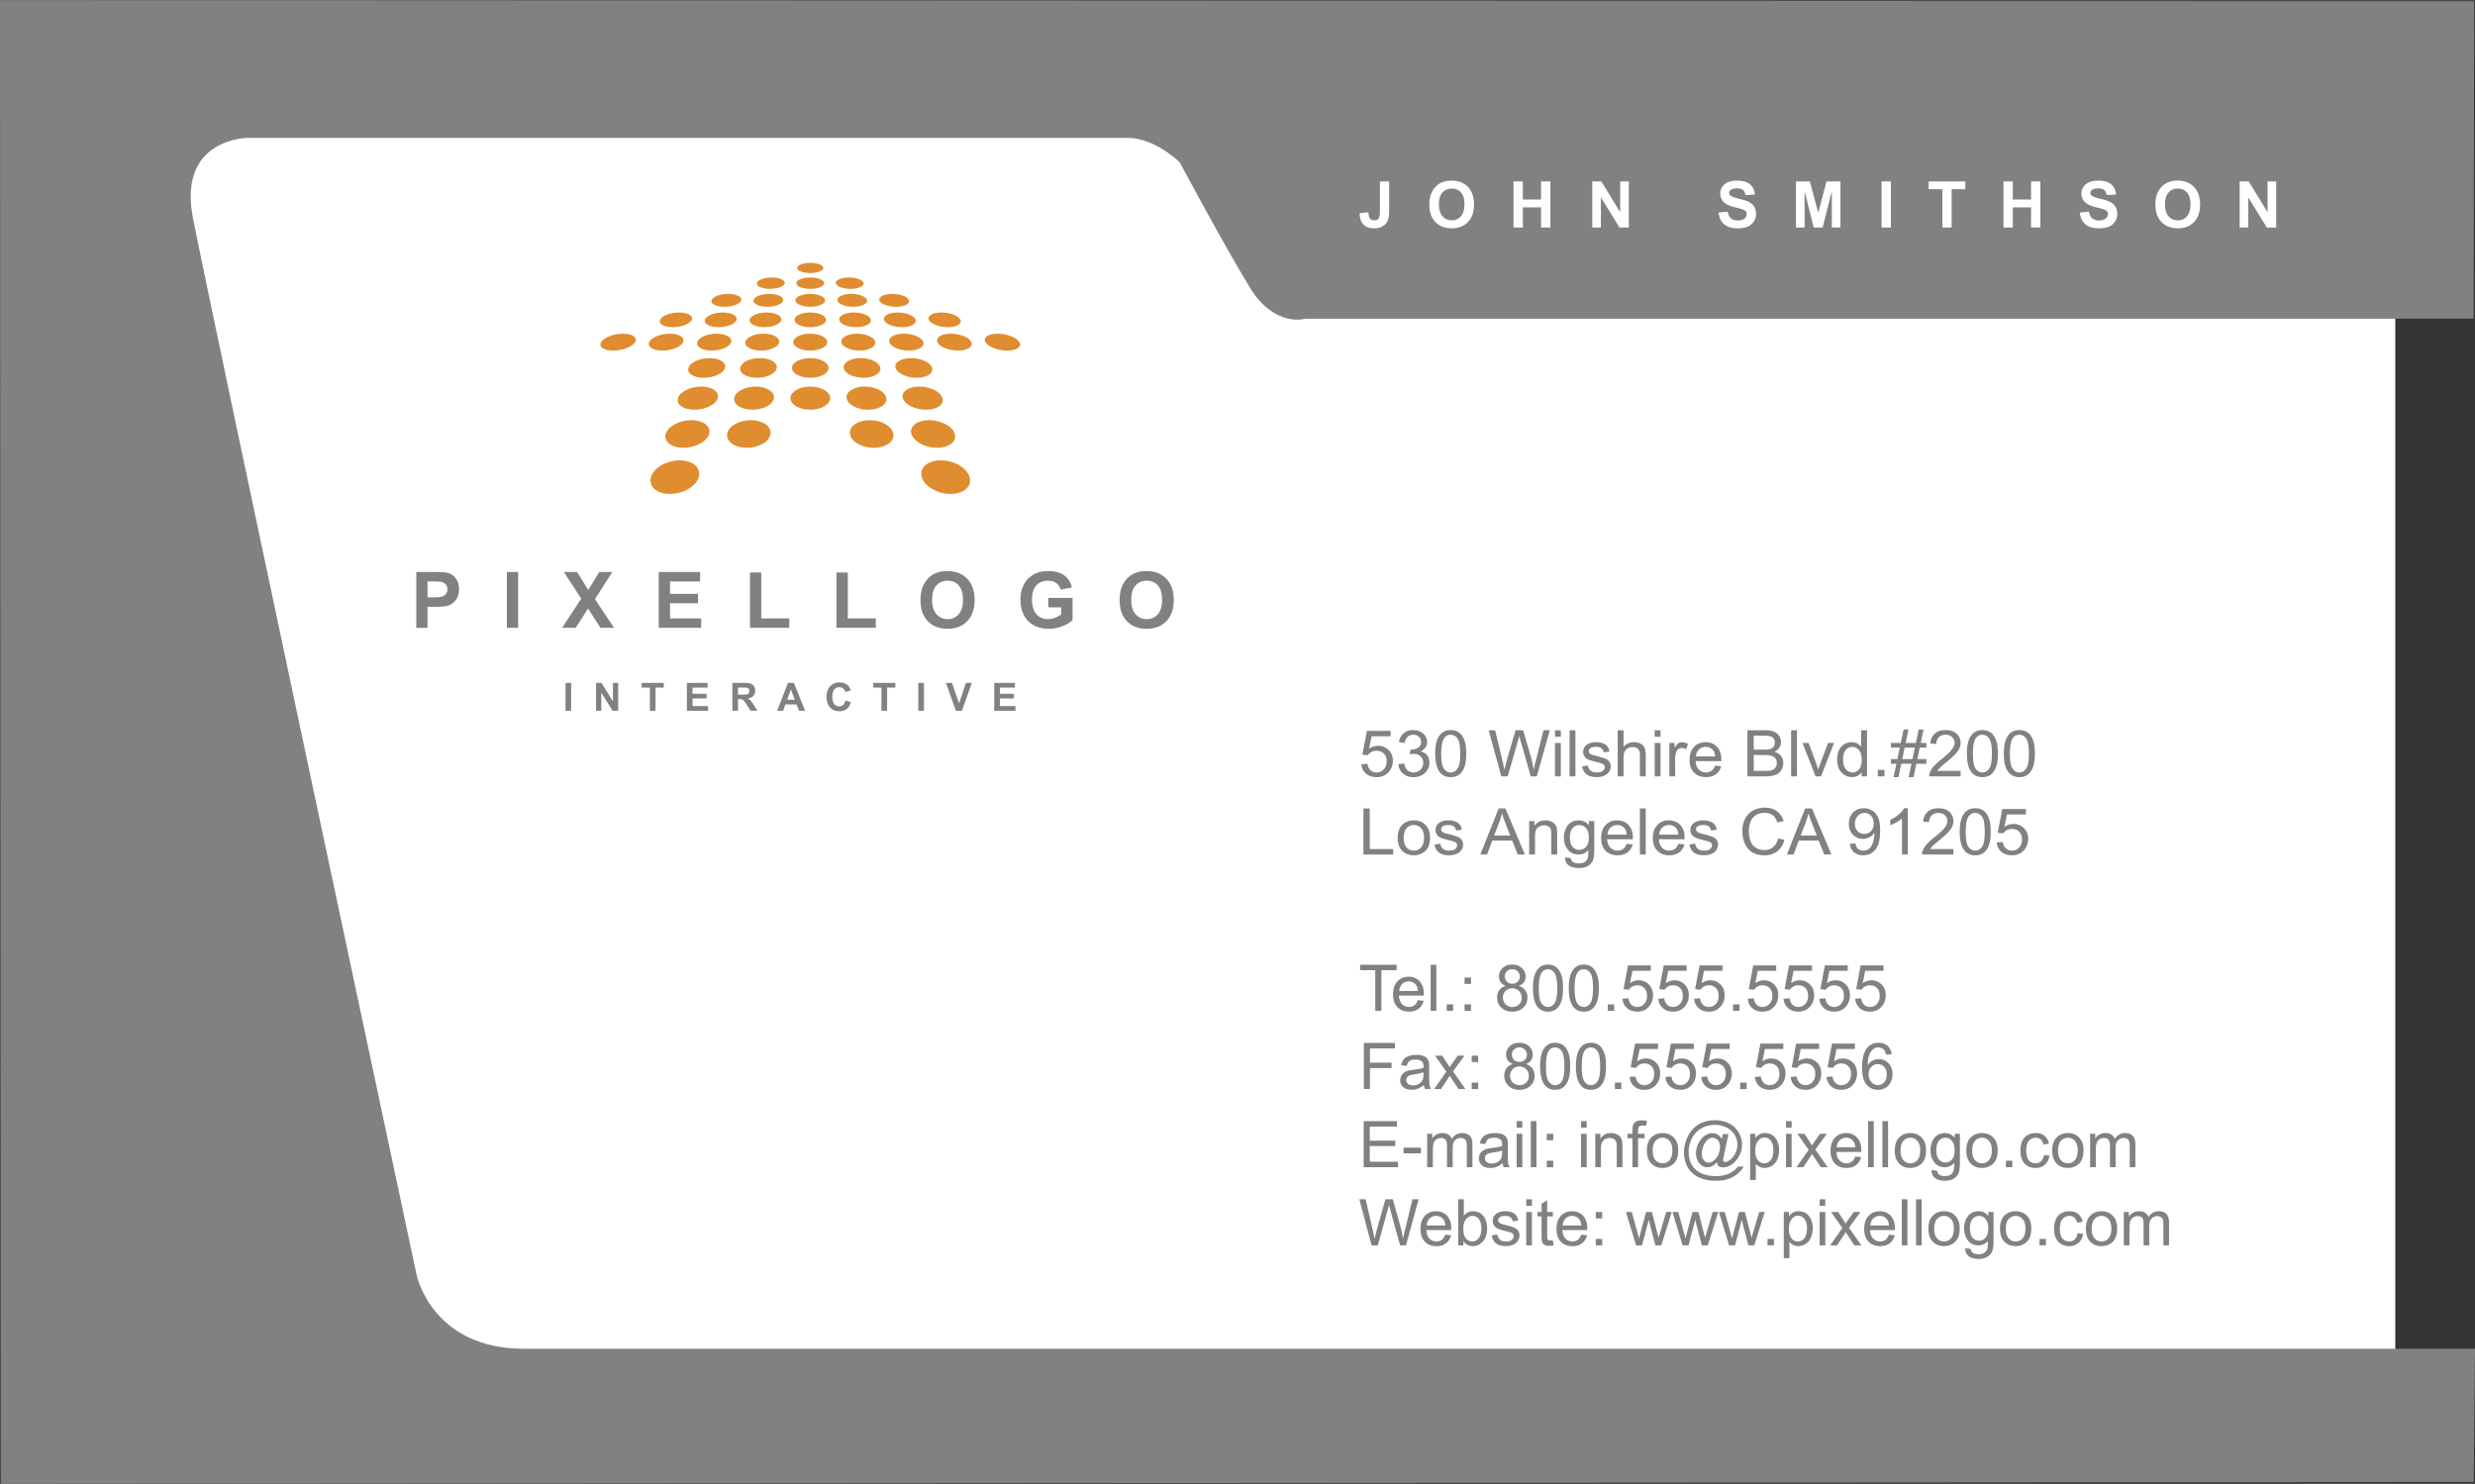
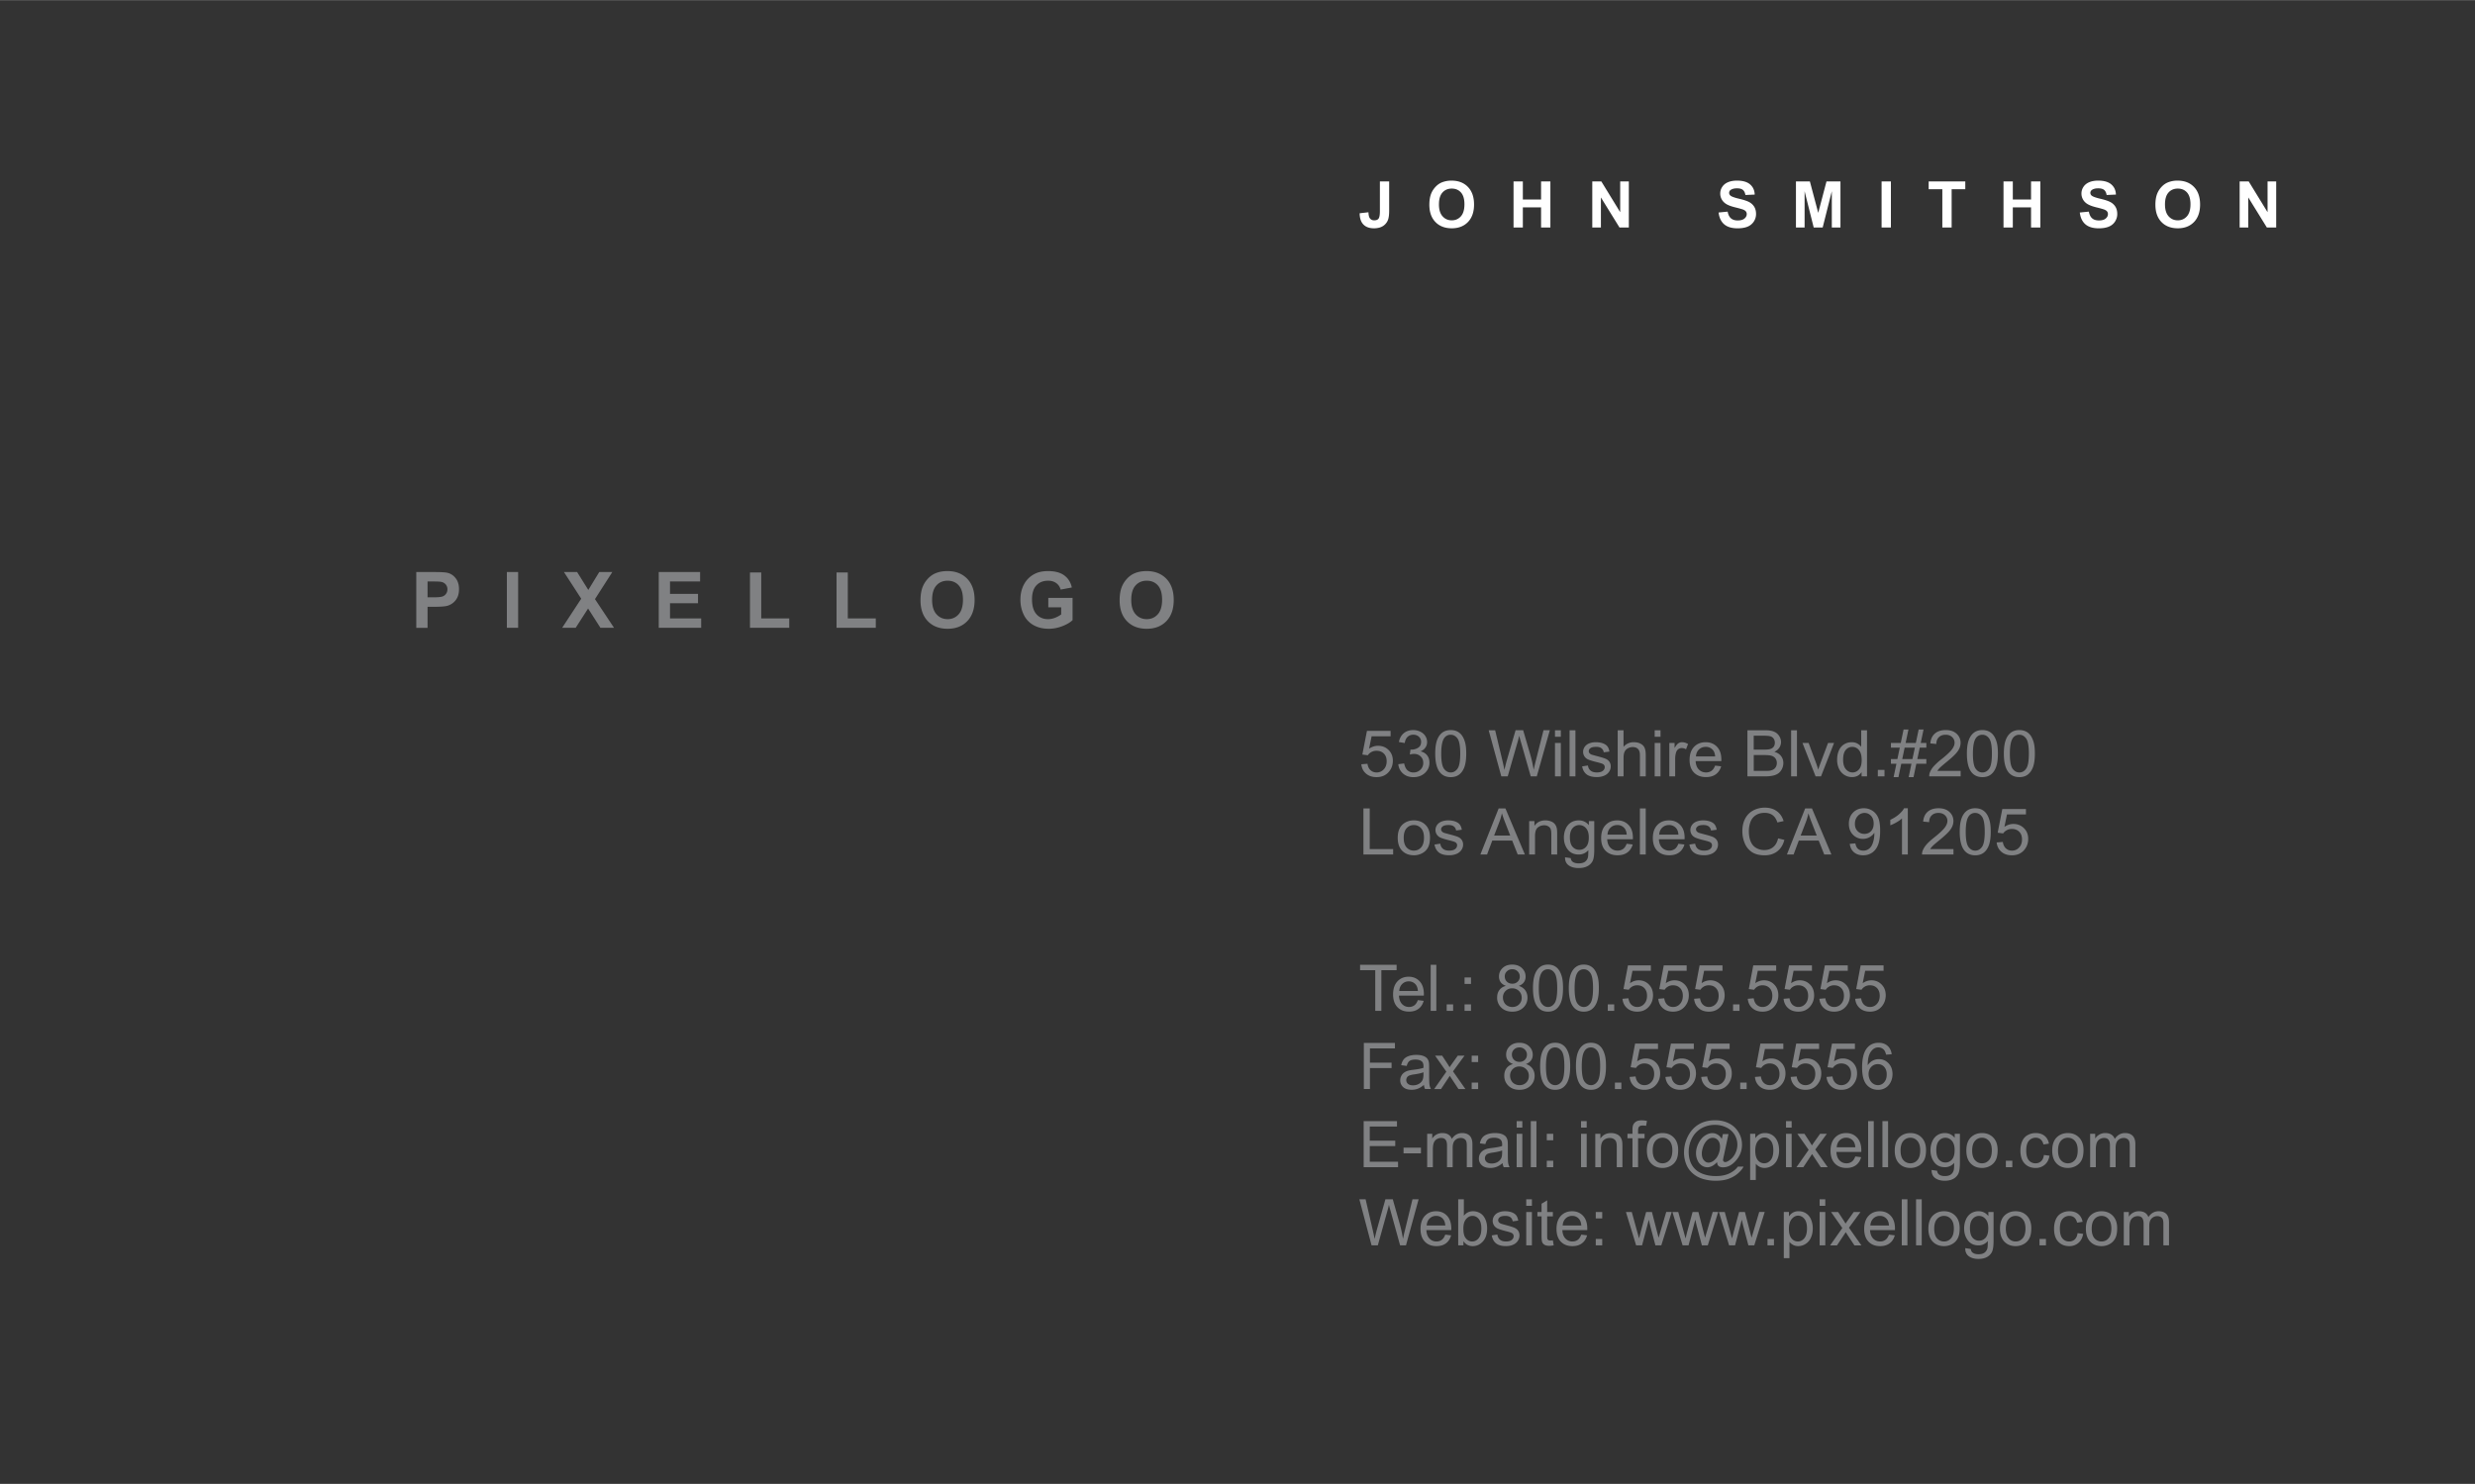
<svg xmlns="http://www.w3.org/2000/svg" width="2500" height="1499" viewBox="0 0 269.116 161.336">
  <rect x="0" y="0" width="269.116" height="161.336" fill="#333333" stroke="none" />
-   <path fill="#fff" d="M8.449 8.645h252v144h-252z" />
-   <path d="M269.026.127l-.057 34.517H141.941s-3.332 1-6-3.334c-2.666-4.332-7.666-13.666-7.666-13.666s-2.666-2.666-5.666-2.666H26.971s-7.666 0-6 8.666 24.334 115 24.334 115 1.666 8 11.666 8h212.145l-.139 14.49-268.898.202L0 0l269.026.127z" fill="#808183" />
+   <path fill="#fff" d="M8.449 8.645h252h-252z" />
  <g fill="#808183">
    <path d="M45.264 68.252v-6.064h1.965c.745 0 1.23.03 1.456.091.348.091.638.289.873.594.234.305.352.698.352 1.181 0 .372-.068.685-.203.939a1.664 1.664 0 0 1-.515.598c-.208.145-.42.241-.635.288-.292.058-.715.087-1.27.087h-.798v2.288h-1.225zm1.225-5.038v1.721h.67c.482 0 .805-.032.968-.095a.8.8 0 0 0 .522-.77.788.788 0 0 0-.194-.546.852.852 0 0 0-.493-.269c-.146-.027-.44-.041-.881-.041h-.592zM55.114 68.252v-6.064h1.225v6.064h-1.225zM61.125 68.252l2.073-3.165-1.878-2.9h1.432l1.216 1.948 1.191-1.948h1.419l-1.886 2.945 2.073 3.119h-1.477l-1.344-2.097-1.349 2.097h-1.47zM71.628 68.252v-6.064h4.497v1.026h-3.272v1.344h3.044v1.022h-3.044v1.65h3.388v1.022h-4.613zM81.548 68.252v-6.015h1.225v4.993h3.045v1.022h-4.27zM90.96 68.252v-6.015h1.225v4.993h3.044v1.022H90.96zM100.09 65.257c0-.618.092-1.136.277-1.556.138-.309.326-.586.564-.831.239-.246.5-.428.784-.546.377-.16.813-.24 1.307-.24.894 0 1.608.277 2.145.832.536.554.805 1.325.805 2.312 0 .979-.266 1.745-.798 2.298-.533.553-1.244.83-2.135.83-.902 0-1.619-.275-2.151-.825-.532-.551-.798-1.308-.798-2.274zm1.262-.041c0 .687.159 1.208.476 1.562.317.354.72.531 1.208.531s.889-.176 1.202-.527c.313-.352.469-.879.469-1.583 0-.695-.152-1.213-.457-1.555s-.709-.513-1.214-.513c-.504 0-.911.173-1.22.52-.31.345-.464.867-.464 1.565zM113.985 66.022v-1.021h2.64v2.416c-.256.248-.628.467-1.115.655-.487.189-.98.284-1.479.284-.635 0-1.188-.133-1.659-.399s-.826-.646-1.063-1.142-.356-1.034-.356-1.616c0-.631.132-1.192.397-1.684a2.675 2.675 0 0 1 1.162-1.129c.389-.201.873-.302 1.452-.302.753 0 1.341.158 1.765.474.423.316.695.752.817 1.309l-1.216.228c-.085-.298-.246-.533-.482-.705s-.53-.259-.883-.259c-.535 0-.96.17-1.276.509-.315.339-.474.843-.474 1.51 0 .72.16 1.26.48 1.62s.739.54 1.258.54c.256 0 .514-.05.771-.151s.479-.223.664-.366v-.77h-1.403zM121.742 65.257c0-.618.092-1.136.277-1.556.138-.309.326-.586.564-.831.239-.246.5-.428.784-.546.377-.16.813-.24 1.307-.24.894 0 1.608.277 2.145.832.536.554.805 1.325.805 2.312 0 .979-.267 1.745-.799 2.298-.532.553-1.244.83-2.134.83-.902 0-1.619-.275-2.151-.825-.532-.551-.798-1.308-.798-2.274zm1.262-.041c0 .687.159 1.208.476 1.562.317.354.72.531 1.208.531s.889-.176 1.202-.527.47-.879.47-1.583c0-.695-.152-1.213-.457-1.555s-.709-.513-1.214-.513c-.504 0-.912.173-1.22.52-.311.345-.465.867-.465 1.565z" />
  </g>
  <g fill="#808183">
-     <path d="M61.491 77.272V74.24h.612v3.032h-.612zM64.811 77.272V74.24h.596l1.241 2.025V74.24h.569v3.032h-.614l-1.223-1.978v1.978h-.569zM70.664 77.272v-2.52h-.899v-.512h2.41v.513h-.898v2.52h-.613zM74.688 77.272V74.24h2.248v.513H75.3v.672h1.522v.511H75.3v.826h1.694v.511h-2.306zM79.633 77.272V74.24h1.289c.324 0 .56.027.707.082a.7.7 0 0 1 .353.291c.088.14.132.299.132.478a.804.804 0 0 1-.201.563c-.134.148-.333.242-.6.28.132.077.242.162.328.254.086.093.203.257.349.492l.37.592h-.732l-.443-.66a4.171 4.171 0 0 0-.323-.446.454.454 0 0 0-.184-.126 1.028 1.028 0 0 0-.308-.034h-.124v1.266h-.613zm.612-1.75h.453c.293 0 .477-.012.55-.037a.326.326 0 0 0 .171-.128.39.39 0 0 0 .062-.228.361.361 0 0 0-.082-.247.377.377 0 0 0-.23-.119 5 5 0 0 0-.447-.011h-.478v.77zM87.542 77.272h-.666l-.265-.689H85.4l-.25.689h-.65l1.181-3.032h.647l1.214 3.032zm-1.126-1.199l-.418-1.125-.41 1.125h.828zM91.926 76.158l.593.188c-.091.331-.242.577-.454.737-.212.161-.48.241-.806.241-.403 0-.734-.138-.993-.413-.259-.275-.389-.651-.389-1.128 0-.505.13-.896.391-1.176.261-.279.604-.419 1.028-.419.371 0 .672.109.904.329.138.129.241.315.31.558l-.606.145a.647.647 0 0 0-.224-.373.643.643 0 0 0-.415-.136.69.69 0 0 0-.547.242c-.14.162-.21.423-.21.784 0 .383.069.656.207.819a.67.67 0 0 0 .538.244.615.615 0 0 0 .42-.155c.118-.103.202-.266.253-.487zM95.845 77.272v-2.52h-.9v-.512h2.41v.513h-.897v2.52h-.613zM99.85 77.272V74.24h.612v3.032h-.612zM103.937 77.272l-1.084-3.032h.664l.768 2.244.742-2.244h.649l-1.086 3.032h-.653zM108.107 77.272V74.24h2.249v.513h-1.636v.672h1.522v.511h-1.522v.826h1.694v.511h-2.307z" />
-   </g>
+     </g>
  <g fill="#fff">
    <path d="M150.04 19.713h1.009v3.172c0 .415-.037.734-.109.957a1.364 1.364 0 0 1-.533.703c-.258.176-.598.265-1.02.265-.494 0-.875-.139-1.141-.415-.268-.277-.401-.683-.404-1.219l.954-.109c.012.287.054.49.126.608.109.18.276.27.5.27.225 0 .385-.064.479-.193.093-.129.14-.396.14-.802v-3.237zM155.419 22.249c0-.51.076-.939.229-1.285.114-.255.27-.484.467-.687s.413-.353.648-.451a2.752 2.752 0 0 1 1.08-.198c.738 0 1.328.229 1.771.687s.665 1.095.665 1.911c0 .809-.22 1.442-.659 1.898-.44.457-1.028.686-1.764.686-.746 0-1.338-.228-1.777-.682-.44-.456-.66-1.082-.66-1.879zm1.043-.034c0 .567.131.998.393 1.291.262.292.595.439.998.439s.734-.145.993-.436c.259-.29.388-.726.388-1.307 0-.574-.126-1.002-.378-1.285s-.586-.424-1.003-.424-.753.143-1.008.429c-.256.285-.383.716-.383 1.293zM164.573 24.724v-5.011h1.012v1.972h1.982v-1.972h1.012v5.011h-1.012v-2.191h-1.982v2.191h-1.012zM173.134 24.724v-5.011h.984l2.051 3.346v-3.346h.94v5.011h-1.015l-2.021-3.268v3.268h-.939zM186.869 23.093l.984-.096c.059.331.179.573.36.728.181.155.425.232.733.232.325 0 .571-.069.736-.207.165-.138.248-.299.248-.484a.456.456 0 0 0-.104-.302c-.069-.083-.191-.156-.364-.217a12.439 12.439 0 0 0-.811-.219c-.542-.134-.922-.3-1.141-.496a1.3 1.3 0 0 1-.462-1.008c0-.255.072-.494.217-.716.145-.222.354-.391.626-.507s.601-.174.986-.174c.629 0 1.102.138 1.42.414.317.276.484.644.5 1.104l-1.012.044c-.043-.257-.136-.443-.278-.555-.143-.113-.355-.169-.641-.169-.294 0-.524.061-.69.181a.365.365 0 0 0-.16.311c0 .119.05.22.15.304.127.107.438.219.93.335s.855.236 1.092.36c.235.125.42.294.554.51.133.215.2.481.2.798a1.475 1.475 0 0 1-.916 1.366c-.292.122-.655.183-1.091.183-.634 0-1.12-.146-1.46-.439-.338-.293-.541-.72-.606-1.281zM195.28 24.724v-5.011h1.515l.908 3.418.899-3.418h1.518v5.011h-.94V20.78l-.994 3.944h-.975l-.99-3.944v3.944h-.941zM204.593 24.724v-5.011h1.012v5.011h-1.012zM211.197 24.724v-4.163h-1.486v-.848h3.982v.848h-1.484v4.163h-1.012zM217.849 24.724v-5.011h1.012v1.972h1.982v-1.972h1.012v5.011h-1.012v-2.191h-1.982v2.191h-1.012zM226.144 23.093l.984-.096c.06.331.18.573.36.728.182.155.426.232.733.232.326 0 .571-.069.736-.207.165-.138.248-.299.248-.484a.456.456 0 0 0-.104-.302c-.069-.083-.19-.156-.364-.217a12.34 12.34 0 0 0-.81-.219c-.542-.134-.923-.3-1.142-.496a1.303 1.303 0 0 1-.461-1.008c0-.255.072-.494.217-.716.145-.222.353-.391.625-.507s.602-.174.986-.174c.629 0 1.103.138 1.42.414.318.276.485.644.501 1.104l-1.012.044c-.043-.257-.136-.443-.278-.555-.143-.113-.356-.169-.641-.169-.295 0-.524.061-.691.181a.384.384 0 0 0-.01.615c.128.107.438.219.93.335s.856.236 1.092.36c.236.125.421.294.554.51.134.215.2.481.2.798 0 .287-.08.556-.239.807s-.385.437-.677.559c-.292.122-.655.183-1.09.183-.634 0-1.12-.146-1.46-.439-.338-.293-.541-.72-.607-1.281zM234.365 22.249c0-.51.076-.939.229-1.285.114-.255.27-.484.467-.687s.413-.353.647-.451a2.752 2.752 0 0 1 1.08-.198c.738 0 1.329.229 1.772.687s.664 1.095.664 1.911c0 .809-.22 1.442-.659 1.898-.439.457-1.027.686-1.764.686-.745 0-1.338-.228-1.777-.682-.44-.456-.659-1.082-.659-1.879zm1.042-.034c0 .567.131.998.394 1.291.262.292.594.439.998.439.402 0 .733-.145.992-.436.259-.29.389-.726.389-1.307 0-.574-.126-1.002-.378-1.285s-.587-.424-1.003-.424c-.418 0-.754.143-1.009.429-.255.285-.383.716-.383 1.293zM243.525 24.724v-5.011h.984l2.051 3.346v-3.346h.939v5.011h-1.016l-2.02-3.268v3.268h-.938z" />
  </g>
-   <path d="M81.644 45.674c-1.262 0-2.41.638-2.57 1.452-.167.843.786 1.55 2.132 1.55s2.505-.707 2.584-1.55c.077-.814-.886-1.452-2.146-1.452zm-7.355-8.508c.193-.5-.46-.896-1.453-.896s-1.992.395-2.236.896c-.252.515.386.942 1.433.942 1.045 0 2.058-.427 2.256-.942zm3.1.942c1.047 0 1.997-.427 2.121-.942.12-.5-.591-.896-1.584-.896s-1.934.395-2.107.896c-.176.515.524.942 1.57.942zm.744-2.546c.972 0 1.851-.371 1.957-.817.104-.436-.565-.779-1.492-.779-.928 0-1.798.344-1.948.779-.153.446.509.817 1.483.817zm-.983 3.365c-1.069 0-2.092.459-2.291 1.04-.207.599.538 1.098 1.668 1.098 1.129 0 2.166-.499 2.309-1.098.141-.581-.616-1.04-1.686-1.04zm-.902 3.095c-1.157 0-2.28.537-2.514 1.22-.242.706.553 1.295 1.78 1.295 1.229 0 2.366-.59 2.536-1.295.165-.682-.645-1.22-1.802-1.22zm2.529-8.677c.911 0 1.727-.325 1.822-.717.09-.382-.542-.685-1.414-.685-.87 0-1.679.303-1.811.685-.133.393.494.717 1.403.717zm-4.868 16.699c-1.385 0-2.773.772-3.111 1.759-.352 1.026.559 1.891 2.048 1.891 1.49 0 2.904-.864 3.149-1.891.237-.987-.7-1.759-2.086-1.759zm1.275-4.37c-1.262 0-2.503.638-2.781 1.452-.29.843.559 1.55 1.906 1.55s2.607-.707 2.81-1.55c.194-.814-.673-1.452-1.935-1.452zm-2.038-10.112c.973 0 1.905-.371 2.077-.817.167-.436-.451-.779-1.379-.779-.928 0-1.849.344-2.061.779-.218.446.39.817 1.363.817zm22.971-.818c.108.447.985.817 1.958.817.974 0 1.636-.371 1.482-.817-.149-.436-1.02-.779-1.947-.779-.928 0-1.598.344-1.493.779zm-8.013-5.069c.805 0 1.446-.255 1.43-.563-.016-.301-.656-.541-1.43-.541-.775 0-1.415.239-1.43.541-.016.308.624.563 1.43.563zm9.325 3.67c.911 0 1.537-.325 1.403-.717-.131-.382-.94-.685-1.812-.685-.871 0-1.502.303-1.411.685.094.393.911.717 1.82.717zm5.633 2.217c.974 0 1.582-.371 1.363-.817-.212-.436-1.133-.779-2.061-.779-.929 0-1.548.344-1.379.779.172.446 1.103.817 2.077.817zm-6.364 1.604c.124.515 1.074.942 2.12.942 1.045 0 1.747-.427 1.57-.942-.17-.5-1.112-.896-2.105-.896-.993.001-1.704.396-1.585.896zm-8.594 3.898c1.13 0 2.021-.499 1.99-1.098-.03-.581-.92-1.04-1.99-1.04-1.069 0-1.959.459-1.989 1.04-.032.599.859 1.098 1.989 1.098zm0-5.502c.973 0 1.743-.371 1.72-.817-.023-.436-.792-.779-1.72-.779-.928 0-1.698.344-1.72.779-.024.446.746.817 1.72.817zm0-4.164c.854 0 1.532-.286 1.515-.632-.017-.338-.695-.607-1.515-.607-.819 0-1.498.269-1.515.607-.018.346.66.632 1.515.632zm0 6.71c1.045 0 1.872-.427 1.845-.942-.026-.5-.852-.896-1.845-.896-.994 0-1.82.395-1.846.896-.027.515.799.942 1.846.942zm0-4.763c.91 0 1.631-.325 1.611-.717-.021-.382-.741-.685-1.611-.685s-1.592.303-1.611.685c-.021.393.7.717 1.611.717zm-20.357 2.926c-.995 0-2.05.395-2.367.896-.327.515.25.942 1.295.942 1.046 0 2.121-.427 2.394-.942.266-.501-.329-.896-1.322-.896zm27.421.895c-.098-.5-.981-.896-1.975-.896s-1.761.395-1.714.896c.048.515.937.942 1.981.942 1.046 0 1.81-.427 1.708-.942zm-.605 8.508c-1.261 0-2.223.638-2.147 1.452.08.843 1.238 1.55 2.584 1.55s2.298-.707 2.132-1.55c-.16-.814-1.308-1.452-2.569-1.452zm1.158-5.707c-.115-.581-1.071-1.04-2.141-1.04-1.069 0-1.892.459-1.837 1.04.056.599 1.019 1.098 2.148 1.098 1.131-.001 1.947-.5 1.83-1.098zm-13.545 2.055c-1.157 0-2.201.537-2.336 1.22-.139.706.741 1.295 1.969 1.295 1.229 0 2.281-.59 2.347-1.295.064-.682-.822-1.22-1.98-1.22zm14.191 1.22c-.135-.683-1.179-1.22-2.336-1.22-1.157 0-2.044.537-1.98 1.22.066.706 1.118 1.295 2.347 1.295 1.229.001 2.108-.589 1.969-1.295zm7.005-6.971c-.992 0-1.646.395-1.453.896.198.515 1.211.942 2.257.942 1.045 0 1.684-.427 1.432-.942-.244-.501-1.243-.896-2.236-.896zm7.456.895c-.317-.5-1.373-.896-2.367-.896-.993 0-1.588.395-1.323.896.273.515 1.349.942 2.394.942 1.046 0 1.621-.427 1.296-.942zm-7.024 9.96c-.278-.814-1.52-1.452-2.78-1.452-1.262 0-2.13.638-1.936 1.452.203.843 1.464 1.55 2.811 1.55 1.346 0 2.195-.707 1.905-1.55zm-1.331-3.884c-.234-.683-1.356-1.22-2.514-1.22s-1.967.537-1.804 1.22c.17.706 1.307 1.295 2.537 1.295 1.228.001 2.023-.589 1.781-1.295zm-1.124-3.275c-.199-.581-1.223-1.04-2.292-1.04-1.068 0-1.826.459-1.687 1.04.144.599 1.18 1.098 2.309 1.098 1.131-.001 1.876-.5 1.67-1.098zm-17.704-8.023c-.871 0-1.636.303-1.711.685-.077.392.596.717 1.507.717.91 0 1.678-.325 1.716-.717.035-.382-.642-.685-1.512-.685zm-.294 2.021c-.928 0-1.749.344-1.833.779-.088.447.627.817 1.601.817.973 0 1.797-.371 1.839-.817.04-.435-.68-.779-1.607-.779zm11.339.779c-.086-.436-.906-.779-1.833-.779-.928 0-1.648.344-1.607.779.042.447.866.817 1.84.817.973.001 1.689-.37 1.6-.817zm-11.675 1.527c-.994 0-1.876.395-1.975.896-.102.515.662.942 1.707.942s1.935-.427 1.982-.942c.047-.501-.721-.896-1.714-.896zm10.891-5.505c-.066-.338-.783-.607-1.604-.607-.819 0-1.459.269-1.427.607.033.346.752.632 1.607.632.856 0 1.492-.286 1.424-.632zm.368 1.862c-.076-.382-.841-.685-1.711-.685-.87 0-1.547.303-1.511.685.037.392.805.717 1.715.717s1.584-.324 1.507-.717zm-11.647 6.299c-1.068 0-2.025.459-2.141 1.04-.117.599.699 1.098 1.83 1.098 1.129 0 2.092-.499 2.148-1.098.055-.581-.768-1.04-1.837-1.04zm1.278-8.768c-.82 0-1.537.269-1.604.607-.068.346.568.632 1.423.632.855 0 1.575-.286 1.608-.632.031-.338-.607-.607-1.427-.607zm4.199 11.863c-1.157 0-2.122.537-2.158 1.22-.037.706.929 1.295 2.158 1.295s2.194-.59 2.158-1.295c-.035-.682-1.002-1.22-2.158-1.22zm14.194 8.022c-1.386 0-2.324.772-2.087 1.759.247 1.026 1.66 1.891 3.149 1.891s2.4-.864 2.048-1.891c-.338-.987-1.726-1.759-3.11-1.759z" fill="#df8d2f" />
  <g fill="#808183">
    <path d="M148.022 83.089l.667-.055c.049.314.164.551.344.709s.396.238.65.238c.306 0 .564-.112.776-.336.212-.223.317-.52.317-.889 0-.351-.102-.627-.305-.83-.204-.203-.471-.304-.8-.304-.204 0-.389.045-.554.135-.164.09-.294.206-.388.351l-.596-.076.5-2.573h2.572v.588h-2.063l-.279 1.347c.311-.209.637-.314.978-.314.451 0 .832.151 1.143.455s.466.693.466 1.168c0 .454-.137.846-.409 1.176-.332.406-.784.609-1.358.609-.47 0-.854-.128-1.151-.383-.298-.256-.468-.594-.51-1.016zM152.043 83.08l.635-.082c.072.348.196.6.372.753a.936.936 0 0 0 .64.231c.299 0 .551-.101.757-.301a1 1 0 0 0 .309-.746c0-.282-.095-.515-.285-.698s-.433-.275-.727-.275c-.12 0-.27.022-.448.068l.07-.54a1.333 1.333 0 0 0 .833-.198c.216-.137.324-.348.324-.632a.738.738 0 0 0-.236-.561.856.856 0 0 0-.61-.222.876.876 0 0 0-.617.226c-.165.15-.271.376-.317.677l-.635-.109c.077-.413.254-.732.528-.959.275-.227.618-.34 1.026-.34.282 0 .542.059.78.176.237.118.419.278.545.48s.188.418.188.646c0 .216-.06.414-.18.591s-.298.319-.533.424a1.2 1.2 0 0 1 .713.426c.169.215.254.484.254.808 0 .438-.164.809-.494 1.113-.329.304-.745.456-1.248.456-.454 0-.831-.131-1.131-.394a1.503 1.503 0 0 1-.513-1.018zM156.569 83.968c-.341-.418-.512-1.097-.512-2.037 0-.593.062-1.07.188-1.431s.312-.64.562-.836c.248-.196.56-.294.936-.294.278 0 .521.054.73.162.209.108.382.265.519.469.137.204.243.452.321.745.077.292.116.688.116 1.185 0 .588-.062 1.062-.187 1.423s-.312.641-.56.838-.562.296-.94.296c-.497 0-.889-.174-1.173-.52zm.469-3.729c-.219.305-.328.869-.328 1.692 0 .822.1 1.369.298 1.642.199.272.444.409.735.409.292 0 .537-.137.736-.41.198-.273.298-.82.298-1.641 0-.825-.1-1.374-.298-1.645-.199-.271-.446-.407-.743-.407a.824.824 0 0 0-.698.36zM163.242 84.402l-1.372-5.011h.702l.787 3.284c.084.345.157.687.219 1.025.131-.535.209-.844.232-.926l.984-3.384h.825l.74 2.536a12.9 12.9 0 0 1 .402 1.773c.066-.316.151-.68.258-1.09l.812-3.22h.688l-1.418 5.011h-.659l-1.091-3.818a16.025 16.025 0 0 1-.162-.588c-.054.23-.104.426-.151.588l-1.097 3.818h-.699zM169.08 80.099v-.708h.635v.708h-.635zm0 4.303v-3.63h.635v3.63h-.635zM170.667 84.402v-5.011h.635v5.011h-.635zM172.032 83.318l.628-.096c.035.244.134.432.295.561.161.131.386.195.676.195.291 0 .508-.058.648-.173a.509.509 0 0 0 .212-.405.37.37 0 0 0-.187-.328c-.088-.055-.304-.124-.649-.208-.466-.114-.788-.213-.969-.296a.933.933 0 0 1-.409-.345.894.894 0 0 1-.139-.487c0-.162.038-.312.114-.449.076-.138.181-.252.312-.344.099-.071.233-.13.403-.18.171-.049.354-.073.549-.073.294 0 .552.041.774.123.222.082.386.193.492.333.105.141.179.328.219.562l-.621.082a.654.654 0 0 0-.245-.438c-.136-.105-.326-.157-.573-.157-.292 0-.5.047-.624.14-.125.093-.188.203-.188.328 0 .08.026.152.078.216a.561.561 0 0 0 .243.164c.063.022.25.075.561.157.449.116.763.211.94.285s.316.182.418.323a.881.881 0 0 1 .151.526c0 .205-.062.398-.185.579a1.195 1.195 0 0 1-.535.421 1.998 1.998 0 0 1-.79.148c-.486 0-.857-.098-1.112-.294-.254-.194-.416-.484-.487-.87zM175.898 84.402v-5.011h.635v1.798a1.439 1.439 0 0 1 1.122-.499c.277 0 .519.053.723.159.205.105.352.252.439.439s.132.458.132.813v2.301h-.635v-2.301c0-.307-.068-.531-.206-.671-.138-.141-.332-.21-.584-.21-.188 0-.365.047-.53.142a.805.805 0 0 0-.354.384c-.071.162-.106.386-.106.67v1.986h-.636zM179.919 80.099v-.708h.635v.708h-.635zm0 4.303v-3.63h.635v3.63h-.635zM181.513 84.402v-3.63h.571v.55c.146-.257.281-.427.404-.509s.259-.123.407-.123c.214 0 .432.066.652.198l-.219.571a.923.923 0 0 0-.465-.133.622.622 0 0 0-.374.121.659.659 0 0 0-.236.337c-.07.219-.106.458-.106.718v1.9h-.634zM186.491 83.233l.656.079a1.554 1.554 0 0 1-.575.864c-.28.205-.638.308-1.072.308-.548 0-.982-.163-1.304-.49s-.481-.786-.481-1.376c0-.61.162-1.084.487-1.422.324-.337.745-.506 1.263-.506.501 0 .91.165 1.228.496s.476.795.476 1.394l-.003.164h-2.794c.023.399.14.705.35.916.209.213.47.318.782.318a1 1 0 0 0 .597-.178c.162-.118.293-.307.39-.567zm-2.085-.995h2.092c-.028-.305-.108-.534-.24-.687a.984.984 0 0 0-.786-.355c-.292 0-.537.095-.735.284-.2.188-.31.441-.331.758zM190.003 84.402v-5.011h1.94c.395 0 .712.051.95.152.239.101.426.257.561.468.136.211.203.432.203.662 0 .214-.06.416-.18.605s-.301.342-.543.458c.312.089.553.24.721.455.168.214.253.467.253.758 0 .235-.052.453-.154.655-.102.201-.229.356-.379.466s-.339.192-.566.248a3.538 3.538 0 0 1-.834.084h-1.972zm.685-2.905h1.118c.303 0 .521-.02.652-.058.174-.05.306-.133.394-.25s.132-.262.132-.438a.788.788 0 0 0-.123-.439.626.626 0 0 0-.353-.26c-.153-.046-.415-.07-.787-.07h-1.033v1.515zm0 2.313h1.287c.222 0 .376-.008.466-.023.157-.027.289-.073.396-.137.105-.063.192-.156.261-.278s.103-.263.103-.423c0-.187-.05-.349-.148-.486s-.236-.235-.411-.291-.428-.084-.757-.084h-1.195v1.722zM194.754 84.402v-5.011h.636v5.011h-.636zM197.415 84.402l-1.425-3.63h.67l.804 2.174c.087.234.167.479.24.731.057-.191.135-.422.236-.69l.832-2.215h.653l-1.418 3.63h-.592zM202.417 84.402v-.458c-.238.36-.587.54-1.048.54-.299 0-.573-.08-.824-.239a1.59 1.59 0 0 1-.582-.668 2.257 2.257 0 0 1-.206-.986c0-.362.062-.691.188-.986.124-.295.312-.521.561-.678s.527-.236.836-.236c.226 0 .427.046.604.139.176.092.319.212.43.36v-1.798h.632v5.011h-.591zm-2.008-1.812c0 .465.102.812.304 1.042.202.23.441.346.716.346.277 0 .514-.11.707-.33.194-.22.291-.555.291-1.006 0-.497-.099-.861-.296-1.094a.922.922 0 0 0-.73-.349c-.282 0-.518.112-.707.335s-.285.576-.285 1.056zM204.183 84.402v-.701h.724v.701h-.724zM205.898 84.488l.307-1.457h-.597v-.509h.702l.261-1.241h-.963v-.509h1.069l.307-1.466h.529l-.307 1.466h1.11l.308-1.466h.532l-.307 1.466h.61v.509h-.717l-.265 1.241h.981v.509h-1.087l-.307 1.457h-.529l.304-1.457h-1.107l-.308 1.457h-.526zm.941-1.966h1.107l.265-1.241H207.1l-.261 1.241zM213.188 83.81v.592h-3.418a1.094 1.094 0 0 1 .074-.428 2.27 2.27 0 0 1 .418-.666 6.48 6.48 0 0 1 .831-.759c.562-.446.941-.801 1.14-1.062.197-.261.296-.507.296-.74 0-.244-.09-.45-.27-.617-.181-.168-.415-.251-.704-.251-.306 0-.55.089-.733.267s-.276.424-.279.738l-.652-.065c.045-.472.213-.831.505-1.078.291-.248.683-.371 1.175-.371.496 0 .889.133 1.178.4s.434.597.434.991c0 .201-.042.397-.127.591s-.225.397-.421.611c-.197.215-.523.509-.979.883-.381.31-.625.52-.733.63s-.197.222-.269.333h2.534zM214.38 83.968c-.341-.418-.512-1.097-.512-2.037 0-.593.063-1.07.189-1.431s.312-.64.561-.836.561-.294.937-.294c.277 0 .521.054.73.162.209.108.382.265.519.469.136.204.243.452.32.745.078.292.117.688.117 1.185 0 .588-.062 1.062-.188 1.423s-.311.641-.559.838-.562.296-.94.296c-.498 0-.888-.174-1.174-.52zm.47-3.729c-.219.305-.328.869-.328 1.692 0 .822.099 1.369.298 1.642.198.272.443.409.735.409s.537-.137.735-.41c.199-.273.298-.82.298-1.641 0-.825-.099-1.374-.298-1.645-.198-.271-.446-.407-.742-.407a.824.824 0 0 0-.698.36zM218.398 83.968c-.341-.418-.512-1.097-.512-2.037 0-.593.063-1.07.189-1.431.125-.361.312-.64.561-.836s.561-.294.937-.294c.277 0 .521.054.73.162.209.108.382.265.519.469.136.204.243.452.32.745.078.292.117.688.117 1.185 0 .588-.062 1.062-.188 1.423s-.311.641-.559.838-.562.296-.94.296c-.498 0-.889-.174-1.174-.52zm.47-3.729c-.219.305-.328.869-.328 1.692 0 .822.099 1.369.298 1.642.198.272.443.409.735.409s.537-.137.735-.41c.199-.273.298-.82.298-1.641 0-.825-.099-1.374-.298-1.645-.198-.271-.446-.407-.742-.407a.824.824 0 0 0-.698.36zM148.251 92.902v-5.011h.684v4.419h2.547v.592h-3.231zM151.98 91.087c0-.673.192-1.171.578-1.494.322-.269.715-.403 1.178-.403.516 0 .937.163 1.263.49.327.327.49.779.49 1.355 0 .467-.072.835-.217 1.103s-.354.476-.631.623a1.886 1.886 0 0 1-.905.223c-.524 0-.948-.163-1.271-.488-.324-.327-.485-.796-.485-1.409zm.652 0c0 .465.104.812.313 1.044.21.231.473.347.79.347.315 0 .577-.116.787-.349.209-.232.313-.587.313-1.063 0-.448-.105-.788-.315-1.02a1.02 1.02 0 0 0-.785-.348c-.317 0-.58.115-.79.346-.208.231-.313.579-.313 1.043zM155.98 91.818l.627-.096c.036.244.134.432.295.561.161.131.387.195.676.195.291 0 .508-.058.648-.173a.509.509 0 0 0 .212-.405.37.37 0 0 0-.187-.328c-.088-.055-.304-.124-.649-.208-.466-.114-.788-.213-.968-.296a.922.922 0 0 1-.409-.345.886.886 0 0 1-.14-.487c0-.162.038-.312.114-.449s.181-.253.312-.344c.099-.07.233-.131.403-.18.171-.049.354-.073.549-.073.294 0 .552.041.774.123s.386.193.492.333c.105.141.179.328.219.562l-.621.082c-.028-.187-.11-.333-.245-.438s-.326-.157-.573-.157c-.292 0-.5.047-.624.14-.125.094-.188.203-.188.328 0 .08.026.152.078.216a.561.561 0 0 0 .243.164c.063.022.25.075.561.157.449.116.763.211.94.285s.316.182.418.323a.881.881 0 0 1 .151.526c0 .205-.062.398-.185.579a1.195 1.195 0 0 1-.535.421 1.998 1.998 0 0 1-.79.148c-.486 0-.857-.098-1.112-.294-.254-.194-.416-.484-.486-.87zM160.968 92.902l1.986-5.011h.737l2.116 5.011h-.78l-.603-1.518h-2.162l-.568 1.518h-.726zm1.492-2.058h1.753l-.54-1.388a13.738 13.738 0 0 1-.366-1.039 6.23 6.23 0 0 1-.279.957l-.568 1.47zM166.273 92.902v-3.63h.572v.517c.274-.399.672-.599 1.191-.599.227 0 .434.039.623.118a.977.977 0 0 1 .425.309c.094.128.16.279.197.455.023.114.036.313.036.598v2.232h-.636v-2.208c0-.251-.024-.438-.073-.562a.601.601 0 0 0-.264-.297.85.85 0 0 0-.442-.111c-.271 0-.504.083-.7.249-.196.167-.294.482-.294.947v1.982h-.635zM170.174 93.203l.617.089c.026.185.098.319.216.403.157.114.372.171.646.171.294 0 .521-.057.681-.171a.84.84 0 0 0 .324-.479c.033-.125.048-.389.046-.789a1.324 1.324 0 0 1-1.037.475c-.515 0-.913-.18-1.195-.54s-.424-.792-.424-1.296c0-.346.064-.665.194-.958.129-.293.316-.52.562-.679s.534-.239.866-.239c.441 0 .807.173 1.093.52v-.438h.586v3.138c0 .565-.06.966-.178 1.201a1.29 1.29 0 0 1-.564.559c-.258.137-.574.205-.951.205-.446 0-.808-.097-1.083-.292-.275-.195-.407-.489-.399-.88zm.526-2.181c0 .477.098.823.293 1.042s.439.328.733.328c.292 0 .537-.108.734-.326s.296-.559.296-1.023c0-.444-.102-.779-.305-1.005a.956.956 0 0 0-1.455-.005c-.197.221-.296.551-.296.989zM176.873 91.733l.656.079c-.104.371-.295.659-.575.864-.279.205-.637.308-1.072.308-.548 0-.982-.163-1.303-.49-.321-.327-.481-.786-.481-1.376 0-.61.162-1.085.486-1.422s.745-.506 1.263-.506c.501 0 .91.165 1.228.495.317.331.477.796.477 1.395 0 .037-.001.092-.004.164h-2.793c.023.399.14.705.349.916.209.213.471.318.783.318.232 0 .432-.06.596-.178.163-.118.294-.307.39-.567zm-2.084-.995h2.092c-.028-.305-.108-.534-.24-.687a.986.986 0 0 0-.787-.355c-.291 0-.536.095-.735.284-.2.188-.31.441-.33.758zM178.312 92.902v-5.011h.635v5.011h-.635zM182.496 91.733l.656.079a1.554 1.554 0 0 1-.575.864c-.28.205-.638.308-1.072.308-.548 0-.982-.163-1.304-.49s-.481-.786-.481-1.376c0-.61.162-1.085.487-1.422.324-.337.745-.506 1.263-.506.501 0 .91.165 1.228.495.317.331.476.796.476 1.395l-.003.164h-2.794c.023.399.14.705.35.916.209.213.47.318.782.318a1 1 0 0 0 .597-.178c.162-.118.293-.307.39-.567zm-2.085-.995h2.092c-.028-.305-.108-.534-.24-.687a.984.984 0 0 0-.786-.355c-.292 0-.537.095-.735.284-.2.188-.31.441-.331.758zM183.695 91.818l.628-.096c.035.244.133.432.294.561.161.131.387.195.676.195.292 0 .508-.058.649-.173a.51.51 0 0 0 .211-.405.37.37 0 0 0-.187-.328c-.087-.055-.304-.124-.649-.208-.466-.114-.788-.213-.968-.296s-.316-.198-.409-.345a.895.895 0 0 1-.14-.487c0-.162.038-.312.115-.449a.998.998 0 0 1 .312-.344c.099-.07.233-.131.404-.18.17-.049.353-.073.548-.073.294 0 .553.041.774.123.223.082.387.193.492.333.105.141.179.328.219.562l-.621.082a.65.65 0 0 0-.245-.438c-.135-.104-.326-.157-.573-.157-.291 0-.499.047-.624.14-.125.094-.187.203-.187.328 0 .08.025.152.077.216a.561.561 0 0 0 .243.164c.063.022.251.075.562.157.448.116.762.211.939.285s.317.182.418.323a.874.874 0 0 1 .151.526c0 .205-.062.398-.185.579a1.197 1.197 0 0 1-.534.421 2.001 2.001 0 0 1-.79.148c-.487 0-.858-.098-1.113-.294s-.417-.484-.487-.87zM193.338 91.145l.685.167c-.144.545-.402.96-.774 1.246-.373.286-.829.43-1.367.43-.558 0-1.011-.11-1.359-.33a2.08 2.08 0 0 1-.798-.955 3.326 3.326 0 0 1-.273-1.344c0-.521.104-.977.309-1.365.206-.389.499-.684.879-.886a2.64 2.64 0 0 1 1.254-.302c.518 0 .952.127 1.305.383.354.255.599.613.737 1.076l-.674.154c-.119-.365-.294-.631-.521-.797-.229-.166-.516-.25-.861-.25-.397 0-.729.093-.996.277s-.454.433-.562.743a2.918 2.918 0 0 0-.162.962c0 .427.063.799.192 1.116.128.318.327.556.598.713s.563.235.878.235c.384 0 .708-.106.974-.32.262-.214.442-.531.536-.953zM194.297 92.902l1.986-5.011h.737l2.116 5.011h-.779l-.604-1.518h-2.162l-.568 1.518h-.726zm1.493-2.058h1.753l-.539-1.388a13.38 13.38 0 0 1-.367-1.039 6.34 6.34 0 0 1-.278.957l-.569 1.47zM201.131 91.744l.61-.055c.052.277.15.479.296.604s.333.188.561.188a.995.995 0 0 0 .514-.131c.146-.086.268-.202.361-.347s.173-.34.236-.586.096-.497.096-.752l-.004-.123c-.127.196-.301.354-.521.477s-.458.183-.714.183c-.428 0-.79-.15-1.087-.451-.296-.301-.444-.697-.444-1.189 0-.508.155-.917.464-1.227.31-.31.697-.465 1.162-.465.337 0 .645.088.923.264.278.175.49.425.635.75.145.324.217.795.217 1.41 0 .64-.071 1.149-.215 1.529-.144.379-.357.668-.641.866s-.615.298-.996.298c-.404 0-.735-.109-.991-.327s-.41-.523-.462-.916zm2.6-2.212c0-.354-.097-.634-.291-.841s-.428-.311-.7-.311a.979.979 0 0 0-.737.334c-.209.224-.313.514-.313.869 0 .318.099.578.298.777a.996.996 0 0 0 .735.299c.294 0 .535-.1.725-.299s.283-.475.283-.828zM207.445 92.902h-.635v-3.92a3.307 3.307 0 0 1-.602.424 4.292 4.292 0 0 1-.668.317v-.595c.354-.162.665-.357.931-.588s.454-.453.564-.67h.409v5.032zM212.408 92.31v.592h-3.418a1.076 1.076 0 0 1 .074-.428c.087-.225.227-.447.418-.666s.469-.472.831-.759c.562-.446.941-.801 1.139-1.062.198-.261.297-.508.297-.74a.806.806 0 0 0-.271-.616c-.18-.168-.414-.251-.703-.251-.306 0-.551.088-.733.266-.184.178-.276.424-.279.738l-.652-.064c.045-.472.213-.831.505-1.078.291-.247.683-.371 1.174-.371.496 0 .89.133 1.179.4.289.266.434.597.434.99 0 .201-.042.398-.127.592s-.226.397-.422.611c-.196.215-.522.509-.979.883-.381.31-.626.52-.733.63a2.08 2.08 0 0 0-.269.333h2.535zM213.6 92.468c-.341-.418-.512-1.097-.512-2.037 0-.593.063-1.069.189-1.431.125-.361.312-.64.561-.836s.56-.294.937-.294c.277 0 .521.054.729.162.21.108.383.265.519.469.137.204.244.452.321.745.078.293.116.688.116 1.185 0 .588-.062 1.062-.187 1.423s-.312.641-.56.838-.562.296-.939.296c-.498 0-.89-.174-1.174-.52zm.469-3.729c-.219.306-.328.869-.328 1.692 0 .822.1 1.369.299 1.642.198.272.443.409.735.409.291 0 .536-.137.735-.41.198-.273.298-.82.298-1.641 0-.825-.1-1.373-.298-1.645-.199-.271-.446-.406-.742-.406a.824.824 0 0 0-.699.359zM217.106 91.589l.667-.055c.049.314.164.551.344.709s.396.238.65.238c.306 0 .564-.112.776-.336.212-.223.317-.52.317-.889 0-.351-.102-.627-.305-.83-.204-.203-.47-.305-.799-.305-.205 0-.39.046-.554.136a1.06 1.06 0 0 0-.389.351l-.596-.076.501-2.573h2.571v.588h-2.063l-.278 1.347c.31-.21.636-.314.977-.314.451 0 .832.151 1.143.455.311.303.466.692.466 1.168 0 .454-.137.846-.409 1.176-.331.406-.784.609-1.358.609-.47 0-.854-.128-1.151-.383-.297-.256-.467-.594-.51-1.016zM149.537 109.902v-4.42h-1.65v-.591h3.972v.591h-1.657v4.42h-.665zM154.167 108.733l.636.079c-.101.371-.286.659-.558.864-.271.205-.617.308-1.039.308-.53 0-.951-.163-1.263-.49-.311-.327-.467-.786-.467-1.376 0-.61.157-1.085.472-1.422s.723-.506 1.224-.506c.485 0 .882.165 1.189.495.308.331.462.796.462 1.395 0 .037-.001.092-.004.164h-2.707c.023.399.136.705.339.916.202.213.456.318.759.318a.94.94 0 0 0 .577-.178c.161-.118.287-.307.38-.567zm-2.02-.995h2.027c-.027-.305-.104-.534-.232-.687a.943.943 0 0 0-.763-.355.977.977 0 0 0-.712.284c-.193.188-.3.441-.32.758zM155.562 109.902v-5.011h.615v5.011h-.615zM157.305 109.902v-.701h.7v.701h-.7zM159.247 106.972v-.7h.7v.7h-.7zm0 2.93v-.701h.7v.701h-.7zM163.741 107.185c-.255-.094-.444-.228-.567-.4s-.185-.381-.185-.622c0-.364.132-.671.394-.919.262-.249.61-.373 1.046-.373.438 0 .789.127 1.056.381s.4.563.4.928c0 .232-.062.436-.183.607-.122.172-.308.305-.556.398.308.1.542.262.702.484.161.224.241.49.241.801 0 .428-.151.788-.455 1.08-.303.291-.701.438-1.196.438-.494 0-.893-.146-1.196-.439a1.461 1.461 0 0 1-.454-1.096c0-.326.082-.599.248-.818.165-.22.4-.371.705-.45zm-.322 1.272c0 .175.042.345.125.509s.207.291.371.381.341.136.529.136c.294 0 .537-.095.729-.284s.287-.43.287-.722c0-.296-.099-.541-.296-.734s-.443-.291-.74-.291a.973.973 0 0 0-.719.287.975.975 0 0 0-.286.718zm.199-2.315c0 .237.077.431.229.581s.351.226.595.226a.794.794 0 0 0 .583-.224.742.742 0 0 0 .227-.549.77.77 0 0 0-.233-.569.8.8 0 0 0-.583-.23.806.806 0 0 0-.585.226.722.722 0 0 0-.233.539zM167.183 109.468c-.33-.418-.496-1.097-.496-2.037 0-.593.062-1.069.184-1.431.121-.361.303-.64.543-.836s.543-.294.907-.294c.27 0 .505.054.708.162s.37.265.502.469c.133.204.236.452.312.745s.112.688.112 1.185c0 .588-.061 1.062-.181 1.423-.121.361-.302.641-.542.838s-.544.296-.911.296c-.483 0-.863-.174-1.138-.52zm.454-3.729c-.212.306-.317.869-.317 1.692 0 .822.096 1.369.289 1.642.192.272.43.409.712.409.283 0 .521-.137.713-.41s.289-.82.289-1.641c0-.825-.097-1.373-.289-1.645s-.433-.406-.72-.406a.79.79 0 0 0-.677.359zM171.076 109.468c-.33-.418-.495-1.097-.495-2.037 0-.593.061-1.069.183-1.431s.303-.64.544-.836c.24-.196.542-.294.907-.294.269 0 .505.054.707.162.203.108.371.265.503.469s.235.452.311.745.113.688.113 1.185c0 .588-.061 1.062-.182 1.423-.12.361-.301.641-.541.838-.241.197-.544.296-.911.296-.484 0-.863-.174-1.139-.52zm.455-3.729c-.212.306-.318.869-.318 1.692 0 .822.097 1.369.289 1.642s.43.409.713.409c.282 0 .52-.137.713-.41.192-.273.288-.82.288-1.641 0-.825-.096-1.373-.288-1.645-.193-.271-.433-.406-.72-.406a.788.788 0 0 0-.677.359zM174.819 109.902v-.701h.7v.701h-.7zM176.418 108.589l.646-.055c.048.314.159.551.334.709a.905.905 0 0 0 .63.238.98.98 0 0 0 .752-.336c.205-.223.308-.52.308-.889 0-.351-.099-.627-.295-.83-.197-.203-.455-.305-.774-.305a1.077 1.077 0 0 0-.913.487l-.577-.076.485-2.573h2.491v.588h-1.999l-.271 1.347c.301-.21.616-.314.947-.314.438 0 .807.151 1.107.455.301.303.451.692.451 1.168 0 .454-.132.846-.396 1.176-.321.406-.76.609-1.316.609-.455 0-.827-.128-1.115-.383-.289-.256-.454-.594-.495-1.016zM180.311 108.589l.646-.055c.048.314.159.551.333.709a.91.91 0 0 0 .631.238.981.981 0 0 0 .752-.336c.205-.223.308-.52.308-.889 0-.351-.099-.627-.296-.83s-.455-.305-.774-.305a1.07 1.07 0 0 0-.912.487l-.578-.076.485-2.573h2.492v.588h-2l-.27 1.347c.301-.21.616-.314.946-.314.438 0 .807.151 1.107.455.301.303.451.692.451 1.168 0 .454-.132.846-.396 1.176-.321.406-.76.609-1.315.609-.456 0-.828-.128-1.116-.383-.288-.256-.453-.594-.494-1.016zM184.205 108.589l.646-.055c.048.314.159.551.334.709a.905.905 0 0 0 .63.238.98.98 0 0 0 .752-.336c.205-.223.308-.52.308-.889 0-.351-.099-.627-.295-.83-.197-.203-.456-.305-.774-.305a1.077 1.077 0 0 0-.913.487l-.577-.076.485-2.573h2.491v.588h-1.999l-.271 1.347a1.63 1.63 0 0 1 .947-.314c.438 0 .807.151 1.107.455.301.303.451.692.451 1.168 0 .454-.133.846-.396 1.176-.321.406-.76.609-1.316.609-.455 0-.827-.128-1.115-.383-.29-.256-.454-.594-.495-1.016zM188.443 109.902v-.701h.7v.701h-.7zM190.042 108.589l.646-.055c.048.314.159.551.334.709a.905.905 0 0 0 .63.238.98.98 0 0 0 .752-.336c.205-.223.308-.52.308-.889 0-.351-.099-.627-.295-.83-.197-.203-.456-.305-.774-.305a1.077 1.077 0 0 0-.913.487l-.577-.076.485-2.573h2.491v.588h-1.999l-.271 1.347a1.63 1.63 0 0 1 .947-.314c.438 0 .807.151 1.107.455.301.303.451.692.451 1.168 0 .454-.133.846-.396 1.176-.321.406-.76.609-1.316.609-.455 0-.827-.128-1.115-.383-.289-.256-.454-.594-.495-1.016zM193.935 108.589l.646-.055c.048.314.159.551.333.709a.91.91 0 0 0 .631.238.981.981 0 0 0 .752-.336c.205-.223.308-.52.308-.889 0-.351-.099-.627-.296-.83s-.455-.305-.774-.305a1.07 1.07 0 0 0-.912.487l-.578-.076.485-2.573h2.492v.588h-2l-.27 1.347c.301-.21.616-.314.946-.314.438 0 .807.151 1.107.455.301.303.451.692.451 1.168 0 .454-.132.846-.396 1.176-.321.406-.76.609-1.315.609-.456 0-.828-.128-1.116-.383-.288-.256-.453-.594-.494-1.016zM197.829 108.589l.646-.055c.048.314.159.551.334.709a.905.905 0 0 0 .63.238.98.98 0 0 0 .752-.336c.205-.223.308-.52.308-.889 0-.351-.099-.627-.295-.83-.197-.203-.455-.305-.774-.305a1.077 1.077 0 0 0-.913.487l-.577-.076.485-2.573h2.491v.588h-1.999l-.271 1.347c.301-.21.616-.314.947-.314.438 0 .807.151 1.107.455.301.303.451.692.451 1.168 0 .454-.132.846-.396 1.176-.321.406-.76.609-1.316.609-.455 0-.827-.128-1.115-.383-.29-.256-.454-.594-.495-1.016zM201.721 108.589l.646-.055c.048.314.159.551.333.709a.91.91 0 0 0 .631.238.981.981 0 0 0 .752-.336c.205-.223.308-.52.308-.889 0-.351-.099-.627-.296-.83s-.455-.305-.774-.305a1.07 1.07 0 0 0-.912.487l-.578-.076.485-2.573h2.492v.588h-2l-.27 1.347c.301-.21.616-.314.946-.314.438 0 .807.151 1.107.455.301.303.451.692.451 1.168 0 .454-.132.846-.396 1.176-.321.406-.76.609-1.315.609-.456 0-.828-.128-1.116-.383-.288-.256-.453-.594-.494-1.016zM148.296 118.402v-5.011h3.381v.591h-2.718v1.553h2.352v.591h-2.352v2.276h-.663zM154.951 118.402a1.345 1.345 0 0 1-.123-.447c-.228.193-.446.33-.657.41a1.924 1.924 0 0 1-.679.119c-.398 0-.705-.098-.92-.292a.965.965 0 0 1-.32-.747 1.024 1.024 0 0 1 .438-.841c.13-.089.278-.156.442-.202a4.71 4.71 0 0 1 .547-.092c.497-.06.863-.13 1.098-.212l.004-.161c0-.25-.059-.427-.175-.529-.157-.139-.391-.209-.7-.209-.29 0-.504.051-.642.152s-.239.281-.306.539l-.602-.082c.055-.258.145-.466.27-.624.126-.158.307-.28.544-.366.237-.085.512-.128.823-.128.311 0 .562.036.756.109s.336.165.428.275c.091.11.154.25.191.419.02.104.03.293.03.566v.82c0 .572.013.935.039 1.086s.078.297.155.436h-.641v.001zm-.174-1.822c-.224.092-.559.169-1.005.232a2.366 2.366 0 0 0-.536.123.531.531 0 0 0-.328.492c0 .164.062.301.186.41s.307.164.545.164c.237 0 .448-.052.633-.155s.32-.245.406-.425c.066-.14.1-.345.1-.615v-.226zM155.943 118.402l1.326-1.887-1.228-1.743h.769l.558.851c.104.162.189.298.253.407.101-.15.192-.284.277-.399l.611-.858h.734l-1.254 1.709 1.35 1.921h-.755l-.745-1.128-.198-.304-.954 1.432h-.744zM160.023 115.472v-.7h.701v.7h-.701zm0 2.93v-.701h.701v.701h-.701zM164.518 115.685c-.255-.094-.444-.228-.567-.4s-.185-.381-.185-.622c0-.364.131-.671.394-.919.262-.249.61-.373 1.045-.373.438 0 .79.127 1.057.381s.4.563.4.928c0 .232-.062.436-.184.607s-.307.305-.555.398c.307.1.541.262.702.484.16.224.241.49.241.801 0 .428-.152.788-.455 1.08-.303.291-.702.438-1.196.438s-.894-.146-1.196-.439-.455-.658-.455-1.096c0-.326.083-.599.248-.818s.4-.371.706-.45zm-.321 1.272c0 .175.042.345.125.509s.207.291.371.381.34.136.529.136c.294 0 .537-.095.729-.284s.287-.43.287-.722c0-.296-.099-.541-.296-.734s-.444-.291-.74-.291a.977.977 0 0 0-1.005 1.005zm.198-2.315c0 .237.076.431.229.581.152.15.351.226.594.226.237 0 .432-.074.583-.224s.228-.332.228-.549a.767.767 0 0 0-.234-.569.799.799 0 0 0-.582-.23c-.235 0-.43.075-.585.226s-.233.329-.233.539zM167.96 117.968c-.331-.418-.496-1.097-.496-2.037 0-.593.061-1.069.183-1.431s.304-.64.544-.836.543-.294.907-.294c.269 0 .505.054.708.162.202.108.37.265.502.469s.236.452.311.745c.076.293.113.688.113 1.185 0 .588-.061 1.062-.182 1.423-.12.361-.301.641-.541.838s-.544.296-.911.296c-.483 0-.862-.174-1.138-.52zm.455-3.729c-.212.306-.317.869-.317 1.692 0 .822.096 1.369.288 1.642s.431.409.713.409.521-.137.713-.41.288-.82.288-1.641c0-.825-.096-1.373-.288-1.645s-.433-.406-.72-.406a.788.788 0 0 0-.677.359zM171.853 117.968c-.33-.418-.496-1.097-.496-2.037 0-.593.062-1.069.184-1.431s.303-.64.543-.836.543-.294.908-.294c.269 0 .504.054.707.162s.37.265.502.469c.133.204.236.452.312.745s.112.688.112 1.185c0 .588-.06 1.062-.181 1.423s-.302.641-.542.838-.544.296-.91.296c-.484 0-.864-.174-1.139-.52zm.455-3.729c-.213.306-.318.869-.318 1.692 0 .822.097 1.369.289 1.642s.43.409.713.409c.282 0 .52-.137.712-.41s.289-.82.289-1.641c0-.825-.097-1.373-.289-1.645s-.433-.406-.72-.406a.788.788 0 0 0-.676.359zM175.595 118.402v-.701h.701v.701h-.701zM177.195 117.089l.646-.055c.048.314.159.551.333.709a.91.91 0 0 0 .631.238.981.981 0 0 0 .752-.336c.205-.223.308-.52.308-.889 0-.351-.099-.627-.296-.83s-.455-.305-.774-.305a1.073 1.073 0 0 0-.912.487l-.578-.076.486-2.573h2.491v.588h-1.999l-.271 1.347c.301-.21.616-.314.946-.314.438 0 .807.151 1.107.455.301.303.451.692.451 1.168 0 .454-.132.846-.396 1.176-.32.406-.76.609-1.315.609-.456 0-.828-.128-1.116-.383-.288-.256-.453-.594-.494-1.016zM181.088 117.089l.646-.055c.049.314.159.551.334.709a.907.907 0 0 0 .631.238.981.981 0 0 0 .752-.336c.205-.223.307-.52.307-.889 0-.351-.098-.627-.295-.83s-.455-.305-.774-.305a1.07 1.07 0 0 0-.913.487l-.577-.076.485-2.573h2.492v.588h-2l-.27 1.347c.301-.21.616-.314.946-.314.438 0 .807.151 1.107.455.301.303.451.692.451 1.168 0 .454-.132.846-.396 1.176-.321.406-.76.609-1.315.609-.456 0-.828-.128-1.116-.383-.289-.256-.454-.594-.495-1.016zM184.982 117.089l.646-.055c.048.314.159.551.333.709a.91.91 0 0 0 .631.238.981.981 0 0 0 .752-.336c.205-.223.308-.52.308-.889 0-.351-.099-.627-.296-.83s-.455-.305-.773-.305a1.071 1.071 0 0 0-.913.487l-.577-.076.484-2.573h2.492v.588h-2l-.27 1.347c.301-.21.616-.314.947-.314.438 0 .807.151 1.107.455.301.303.451.692.451 1.168 0 .454-.133.846-.396 1.176-.322.406-.761.609-1.316.609-.456 0-.828-.128-1.116-.383-.289-.256-.453-.594-.494-1.016zM189.22 118.402v-.701h.7v.701h-.7zM190.82 117.089l.646-.055c.048.314.159.551.333.709a.91.91 0 0 0 .631.238.981.981 0 0 0 .752-.336c.205-.223.308-.52.308-.889 0-.351-.099-.627-.296-.83s-.455-.305-.773-.305a1.071 1.071 0 0 0-.913.487l-.577-.076.484-2.573h2.492v.588h-2l-.27 1.347c.301-.21.616-.314.947-.314.438 0 .807.151 1.107.455.301.303.451.692.451 1.168 0 .454-.133.846-.396 1.176-.322.406-.761.609-1.316.609-.456 0-.828-.128-1.116-.383-.289-.256-.453-.594-.494-1.016zM194.712 117.089l.646-.055c.047.314.158.551.333.709a.905.905 0 0 0 .63.238.98.98 0 0 0 .752-.336c.205-.223.309-.52.309-.889 0-.351-.099-.627-.296-.83s-.455-.305-.774-.305a1.077 1.077 0 0 0-.912.487l-.578-.076.485-2.573h2.491v.588h-1.999l-.271 1.347a1.63 1.63 0 0 1 .947-.314c.438 0 .807.151 1.107.455.301.303.451.692.451 1.168 0 .454-.132.846-.396 1.176-.321.406-.76.609-1.316.609-.455 0-.827-.128-1.115-.383-.288-.256-.453-.594-.494-1.016zM198.605 117.089l.646-.055c.048.314.159.551.333.709a.91.91 0 0 0 .631.238.981.981 0 0 0 .752-.336c.205-.223.308-.52.308-.889 0-.351-.099-.627-.296-.83s-.455-.305-.774-.305a1.073 1.073 0 0 0-.912.487l-.578-.076.486-2.573h2.491v.588h-1.999l-.271 1.347c.301-.21.616-.314.946-.314.438 0 .807.151 1.107.455.301.303.451.692.451 1.168 0 .454-.132.846-.396 1.176-.32.406-.76.609-1.315.609-.456 0-.828-.128-1.116-.383-.288-.256-.453-.594-.494-1.016zM205.691 114.619l-.611.047c-.055-.241-.133-.416-.232-.525a.815.815 0 0 0-.615-.264.852.852 0 0 0-.517.164 1.408 1.408 0 0 0-.458.619c-.111.271-.17.657-.174 1.158.147-.226.329-.393.543-.502s.438-.164.674-.164c.41 0 .759.15 1.047.452s.433.692.433 1.171c0 .314-.067.606-.203.877-.136.27-.322.477-.56.62a1.52 1.52 0 0 1-.807.216c-.512 0-.931-.189-1.254-.566s-.485-.998-.485-1.864c0-.969.179-1.673.536-2.112.312-.383.733-.574 1.262-.574.395 0 .717.11.969.332.251.219.402.524.452.915zm-2.512 2.16c0 .211.045.414.135.607.09.194.216.342.377.443a.941.941 0 0 0 .51.152.87.87 0 0 0 .67-.314c.187-.21.28-.495.28-.855 0-.346-.093-.619-.276-.818a.914.914 0 0 0-.697-.299c-.278 0-.515.1-.708.299s-.291.461-.291.785zM148.276 126.902v-5.011h3.623v.591h-2.96v1.535h2.771v.588h-2.771v1.705h3.076v.592h-3.739zM152.613 125.398v-.619h1.891v.619h-1.891zM155.183 126.902v-3.63h.551v.509a1.275 1.275 0 0 1 1.101-.591c.269 0 .489.056.661.167a.898.898 0 0 1 .364.469c.287-.424.661-.636 1.121-.636.36 0 .637.1.831.299.193.199.29.507.29.921v2.492h-.612v-2.287c0-.246-.02-.423-.06-.531s-.112-.195-.217-.262a.685.685 0 0 0-.369-.099c-.255 0-.467.085-.636.255s-.253.441-.253.814v2.109h-.615v-2.358c0-.273-.05-.479-.15-.615s-.265-.205-.492-.205a.895.895 0 0 0-.48.137.782.782 0 0 0-.319.399c-.066.176-.1.429-.1.76v1.883h-.616zM163.506 126.902a1.345 1.345 0 0 1-.123-.447 2.31 2.31 0 0 1-.658.41 1.92 1.92 0 0 1-.679.119c-.398 0-.705-.098-.919-.292a.966.966 0 0 1-.321-.747c0-.178.04-.34.121-.487.081-.146.188-.265.318-.354s.278-.156.442-.202a4.67 4.67 0 0 1 .547-.092c.497-.06.862-.13 1.097-.212l.004-.161c0-.25-.059-.427-.174-.529-.158-.139-.392-.209-.701-.209-.289 0-.503.051-.641.152s-.24.281-.307.539l-.602-.082c.055-.258.146-.466.271-.624s.307-.28.544-.366c.236-.085.511-.128.823-.128.31 0 .562.036.755.109.194.073.337.165.428.275s.155.25.191.419c.021.104.031.293.031.566v.82c0 .572.013.935.039 1.086s.078.297.155.436h-.641v.001zm-.174-1.822c-.223.092-.558.169-1.004.232a2.364 2.364 0 0 0-.537.123.533.533 0 0 0-.141.902c.125.109.306.164.545.164.237 0 .448-.052.632-.155a.953.953 0 0 0 .407-.425c.066-.14.099-.345.099-.615v-.226zM164.912 122.599v-.708h.615v.708h-.615zm0 4.303v-3.63h.615v3.63h-.615zM166.449 126.902v-5.011h.615v5.011h-.615zM168.189 123.972v-.7h.701v.7h-.701zm0 2.93v-.701h.701v.701h-.701zM171.912 122.599v-.708h.615v.708h-.615zm0 4.303v-3.63h.615v3.63h-.615zM173.462 126.902v-3.63h.555v.517c.266-.399.651-.599 1.154-.599.219 0 .42.039.604.118a.945.945 0 0 1 .412.309c.091.128.155.279.191.455.022.114.034.313.034.598v2.232h-.615v-2.208c0-.251-.024-.438-.071-.562-.049-.124-.133-.223-.255-.297s-.265-.111-.429-.111a.999.999 0 0 0-.679.249c-.19.167-.286.482-.286.947v1.982h-.615zM177.503 126.902v-3.151h-.544v-.479h.544v-.386c0-.244.021-.426.064-.544a.792.792 0 0 1 .312-.388c.149-.1.358-.148.627-.148.174 0 .365.02.574.061l-.092.537a2.141 2.141 0 0 0-.362-.034c-.187 0-.319.04-.396.12-.077.079-.116.229-.116.447v.335h.707v.479h-.707v3.151h-.611zM179.072 125.087c0-.673.187-1.171.561-1.494.312-.269.692-.403 1.142-.403.499 0 .907.163 1.224.49s.475.779.475 1.355c0 .467-.069.835-.21 1.103a1.48 1.48 0 0 1-.611.623 1.787 1.787 0 0 1-.877.223c-.508 0-.919-.163-1.232-.488-.316-.327-.472-.796-.472-1.409zm.633 0c0 .465.101.812.304 1.044s.458.347.766.347c.306 0 .56-.116.763-.349.202-.232.304-.587.304-1.063 0-.448-.102-.788-.306-1.02s-.458-.348-.761-.348c-.308 0-.562.115-.766.346s-.304.579-.304 1.043zM186.765 126.638a.878.878 0 0 1-.064-.293c-.148.17-.313.308-.497.411s-.368.155-.552.155c-.203 0-.4-.059-.592-.178a1.28 1.28 0 0 1-.467-.547 1.836 1.836 0 0 1-.18-.81c0-.362.094-.726.279-1.089s.416-.636.691-.818c.276-.183.544-.273.804-.273.198 0 .388.052.567.155s.335.262.465.474l.116-.529h.612l-.492 2.293a6.99 6.99 0 0 0-.104.529.21.21 0 0 0 .07.159.237.237 0 0 0 .17.067c.12 0 .278-.07.475-.209.26-.183.466-.427.617-.733s.227-.622.227-.948c0-.381-.097-.736-.292-1.066a2.079 2.079 0 0 0-.871-.793 2.767 2.767 0 0 0-1.28-.297c-.533 0-1.021.124-1.461.374a2.553 2.553 0 0 0-1.025 1.073 3.191 3.191 0 0 0-.364 1.498c0 .559.121 1.039.364 1.443.242.402.594.701 1.053.894s.968.288 1.525.288c.598 0 1.098-.1 1.501-.301.403-.2.705-.443.905-.73h.619c-.116.238-.315.482-.598.73-.283.249-.619.445-1.009.59s-.859.217-1.408.217a4.78 4.78 0 0 1-1.399-.194c-.428-.13-.791-.325-1.092-.586s-.528-.562-.681-.901a3.398 3.398 0 0 1-.287-1.395c0-.556.114-1.085.342-1.589.278-.617.673-1.091 1.185-1.419s1.132-.492 1.861-.492c.564 0 1.072.116 1.522.348s.805.576 1.064 1.033c.221.395.331.823.331 1.285 0 .661-.232 1.248-.697 1.761-.414.46-.867.69-1.359.69a.85.85 0 0 1-.382-.072.458.458 0 0 1-.212-.205zm-1.719-1.22c0 .312.074.555.223.728.147.174.317.26.509.26.128 0 .262-.038.403-.114s.276-.189.405-.34.233-.341.315-.572.123-.464.123-.696c0-.31-.076-.55-.23-.721a.726.726 0 0 0-.562-.256c-.146 0-.282.036-.411.11s-.254.193-.374.357a1.99 1.99 0 0 0-.291.599c-.073.234-.11.449-.11.645zM190.3 128.292v-5.021h.561v.472c.132-.185.281-.323.447-.415.166-.093.368-.139.605-.139.31 0 .583.08.82.239.236.159.415.385.536.675.121.291.181.609.181.956 0 .371-.066.705-.199 1.003a1.518 1.518 0 0 1-1.383.921c-.205 0-.389-.043-.552-.13s-.297-.196-.401-.328v1.767h-.615zm.557-3.185c0 .468.095.812.283 1.036a.87.87 0 0 0 .688.335c.273 0 .508-.115.702-.347.195-.231.292-.59.292-1.075 0-.463-.095-.809-.285-1.039s-.417-.346-.682-.346c-.262 0-.494.123-.695.368-.202.246-.303.601-.303 1.068zM194.197 122.599v-.708h.615v.708h-.615zm0 4.303v-3.63h.615v3.63h-.615zM195.337 126.902l1.326-1.887-1.227-1.743h.77l.557.851c.104.162.189.298.253.407.101-.15.192-.284.276-.399l.612-.858h.735l-1.255 1.709 1.351 1.921h-.756l-.745-1.128-.198-.304-.953 1.432h-.746zM201.733 125.733l.636.079c-.101.371-.286.659-.557.864-.271.205-.618.308-1.039.308-.531 0-.952-.163-1.264-.49-.311-.327-.467-.786-.467-1.376 0-.61.158-1.085.473-1.422s.722-.506 1.223-.506c.486 0 .883.165 1.189.495.309.331.462.796.462 1.395l-.003.164h-2.707c.022.399.135.705.338.916.203.213.456.318.759.318a.94.94 0 0 0 .577-.178c.16-.118.286-.307.38-.567zm-2.021-.995h2.027c-.027-.305-.104-.534-.232-.687a.942.942 0 0 0-.762-.355.977.977 0 0 0-.713.284c-.192.188-.298.441-.32.758zM203.127 126.902v-5.011h.615v5.011h-.615zM204.683 126.902v-5.011h.615v5.011h-.615zM206.023 125.087c0-.673.187-1.171.561-1.494.312-.269.692-.403 1.141-.403.5 0 .907.163 1.225.49.316.327.475.779.475 1.355 0 .467-.07.835-.21 1.103a1.488 1.488 0 0 1-.612.623c-.268.148-.56.223-.877.223-.508 0-.918-.163-1.231-.488-.316-.327-.472-.796-.472-1.409zm.632 0c0 .465.102.812.304 1.044a.978.978 0 0 0 .766.347c.306 0 .56-.116.763-.349s.304-.587.304-1.063c0-.448-.102-.788-.306-1.02s-.457-.348-.761-.348a.979.979 0 0 0-.766.346c-.203.231-.304.579-.304 1.043zM210.032 127.203l.599.089c.024.185.094.319.208.403.152.114.361.171.626.171.284 0 .504-.057.659-.171s.26-.273.314-.479c.032-.125.047-.389.044-.789a1.267 1.267 0 0 1-1.004.475c-.5 0-.886-.18-1.159-.54s-.41-.792-.41-1.296c0-.346.062-.665.188-.958.125-.293.307-.52.545-.679s.518-.239.839-.239c.429 0 .781.173 1.06.52v-.438h.567v3.138c0 .565-.058.966-.173 1.201a1.26 1.26 0 0 1-.547.559c-.249.137-.557.205-.921.205-.433 0-.782-.097-1.05-.292-.265-.195-.394-.489-.385-.88zm.509-2.181c0 .477.095.823.284 1.042s.426.328.711.328c.282 0 .52-.108.711-.326s.287-.559.287-1.023c0-.444-.099-.779-.296-1.005s-.435-.339-.713-.339a.886.886 0 0 0-.697.334c-.192.221-.287.551-.287.989zM213.808 125.087c0-.673.188-1.171.561-1.494.312-.269.693-.403 1.143-.403.498 0 .906.163 1.223.49.317.327.476.779.476 1.355 0 .467-.07.835-.21 1.103a1.488 1.488 0 0 1-.612.623c-.268.148-.56.223-.876.223-.509 0-.919-.163-1.232-.488-.316-.327-.473-.796-.473-1.409zm.633 0c0 .465.102.812.305 1.044a.974.974 0 0 0 .766.347c.305 0 .559-.116.762-.349s.305-.587.305-1.063c0-.448-.103-.788-.307-1.02s-.457-.348-.76-.348a.974.974 0 0 0-.766.346c-.204.231-.305.579-.305 1.043zM218.105 126.902v-.701h.701v.701h-.701zM222.244 125.572l.605.079c-.066.417-.235.743-.508.979a1.481 1.481 0 0 1-1.003.354c-.497 0-.896-.162-1.198-.487-.302-.324-.453-.79-.453-1.396 0-.393.065-.735.195-1.029s.327-.515.593-.661c.266-.147.555-.221.866-.221.395 0 .717.1.968.299s.411.482.481.85l-.598.093c-.057-.244-.158-.428-.303-.551s-.319-.185-.524-.185a.953.953 0 0 0-.755.333c-.194.223-.291.574-.291 1.055 0 .487.094.842.28 1.062a.91.91 0 0 0 .731.332.86.86 0 0 0 .605-.223c.163-.147.266-.375.309-.683zM223.146 125.087c0-.673.188-1.171.561-1.494.312-.269.693-.403 1.143-.403.498 0 .906.163 1.223.49.317.327.476.779.476 1.355 0 .467-.07.835-.21 1.103a1.488 1.488 0 0 1-.612.623c-.268.148-.56.223-.876.223-.509 0-.919-.163-1.232-.488-.316-.327-.473-.796-.473-1.409zm.633 0c0 .465.102.812.305 1.044a.974.974 0 0 0 .766.347c.305 0 .559-.116.762-.349s.305-.587.305-1.063c0-.448-.103-.788-.307-1.02s-.457-.348-.76-.348a.974.974 0 0 0-.766.346c-.204.231-.305.579-.305 1.043zM227.269 126.902v-3.63h.55v.509a1.28 1.28 0 0 1 1.1-.591c.269 0 .489.056.661.167a.898.898 0 0 1 .364.469c.287-.424.661-.636 1.121-.636.36 0 .637.1.83.299.194.199.291.507.291.921v2.492h-.611v-2.287c0-.246-.021-.423-.061-.531s-.112-.195-.217-.262a.685.685 0 0 0-.369-.099c-.255 0-.467.085-.636.255s-.253.441-.253.814v2.109h-.615v-2.358c0-.273-.05-.479-.15-.615s-.265-.205-.492-.205a.895.895 0 0 0-.48.137.782.782 0 0 0-.319.399c-.066.176-.099.429-.099.76v1.883h-.615zM149.137 135.402l-1.329-5.011h.68l.762 3.284c.082.345.153.687.213 1.025.127-.535.202-.844.225-.926l.954-3.384h.8l.718 2.536c.18.629.31 1.221.39 1.773.063-.316.146-.68.25-1.09l.785-3.22h.667l-1.374 5.011h-.639l-1.057-3.818a13.41 13.41 0 0 1-.157-.588c-.053.23-.102.427-.147.588l-1.062 3.818h-.679zM157.149 134.233l.636.079c-.1.371-.285.659-.557.864s-.617.308-1.039.308c-.531 0-.952-.163-1.263-.49-.312-.327-.467-.786-.467-1.376 0-.61.157-1.085.472-1.422s.723-.506 1.224-.506c.485 0 .882.165 1.189.495.308.331.461.796.461 1.395l-.003.164h-2.707c.022.399.136.705.338.916.203.213.456.318.759.318.226 0 .419-.06.578-.178s.286-.307.379-.567zm-2.02-.995h2.026c-.027-.305-.104-.534-.232-.687a.94.94 0 0 0-.762-.355.979.979 0 0 0-.713.284c-.192.188-.298.441-.319.758zM159.125 135.402h-.57v-5.011h.615v1.788c.26-.326.591-.489.994-.489.224 0 .436.045.635.135s.363.217.492.38.229.359.302.59c.073.229.109.476.109.738 0 .621-.153 1.103-.461 1.441-.308.34-.677.51-1.107.51-.429 0-.765-.179-1.009-.537v.455zm-.007-1.842c0 .435.06.749.178.943.194.316.456.475.786.475.27 0 .502-.117.697-.351.196-.233.294-.581.294-1.044 0-.474-.094-.824-.281-1.049-.188-.227-.416-.339-.683-.339-.269 0-.501.117-.697.351-.196.234-.294.572-.294 1.014zM162.205 134.318l.608-.096c.034.244.129.432.285.561.156.131.374.195.654.195.283 0 .492-.058.629-.173s.205-.25.205-.405a.373.373 0 0 0-.181-.328c-.084-.055-.294-.124-.629-.208-.451-.114-.764-.213-.938-.296a.902.902 0 0 1-.531-.832c0-.162.037-.312.111-.449s.175-.253.302-.344c.096-.07.227-.131.392-.18s.343-.073.531-.073c.285 0 .535.041.751.123.215.082.374.193.477.333.103.141.173.328.212.562l-.602.082c-.027-.187-.106-.333-.237-.438s-.316-.157-.556-.157c-.282 0-.484.047-.605.14-.12.094-.181.203-.181.328 0 .08.025.152.075.216.05.066.129.121.235.164.062.022.243.075.544.157.436.116.739.211.911.285s.307.182.404.323a.894.894 0 0 1 .147.526c0 .205-.06.398-.18.579a1.156 1.156 0 0 1-.518.421c-.226.099-.48.148-.766.148-.472 0-.831-.098-1.078-.294s-.403-.484-.471-.87zM165.954 131.099v-.708h.615v.708h-.615zm0 4.303v-3.63h.615v3.63h-.615zM168.579 134.875c.068 0 .159-.008.271-.024l.089.544a2.315 2.315 0 0 1-.465.055c-.224 0-.396-.035-.52-.106-.123-.07-.21-.163-.26-.278s-.075-.356-.075-.726v-2.089h-.451v-.479h.451v-.899l.611-.369v1.269h.619v.479h-.619v2.122c0 .176.012.289.033.339s.057.09.105.12c.049.028.12.042.211.042zM171.935 134.233l.636.079c-.1.371-.285.659-.557.864s-.617.308-1.039.308c-.531 0-.952-.163-1.263-.49-.312-.327-.467-.786-.467-1.376 0-.61.157-1.085.472-1.422s.723-.506 1.224-.506c.485 0 .882.165 1.189.495.308.331.461.796.461 1.395l-.003.164h-2.707c.022.399.136.705.338.916.203.213.456.318.759.318.226 0 .419-.06.578-.178s.286-.307.379-.567zm-2.019-.995h2.026c-.027-.305-.104-.534-.232-.687a.94.94 0 0 0-.762-.355.979.979 0 0 0-.713.284c-.193.188-.299.441-.319.758zM173.514 132.472v-.7h.701v.7h-.701zm0 2.93v-.701h.701v.701h-.701zM177.903 135.402l-1.11-3.63h.636l.577 2.095.216.779c.009-.038.071-.288.188-.748l.578-2.126h.632l.544 2.105.181.694.209-.701.622-2.099h.598l-1.135 3.63H180l-.578-2.174-.14-.619-.735 2.793h-.644zM182.958 135.402l-1.111-3.63h.636l.578 2.095.215.779.188-.748.577-2.126h.633l.543 2.105.182.694.208-.701.622-2.099h.599l-1.135 3.63h-.64l-.577-2.174-.141-.619-.734 2.793h-.643zM188.013 135.402l-1.11-3.63h.636l.577 2.095.216.779c.009-.038.071-.288.188-.748l.578-2.126h.632l.544 2.105.181.694.209-.701.622-2.099h.598l-1.135 3.63h-.639l-.578-2.174-.14-.619-.735 2.793h-.644zM192.188 135.402v-.701h.701v.701h-.701zM193.958 136.792v-5.021h.561v.472c.133-.185.281-.323.448-.415a1.22 1.22 0 0 1 .604-.139c.311 0 .584.08.82.239.237.159.416.385.537.675.12.291.181.609.181.956 0 .371-.066.705-.2 1.003a1.506 1.506 0 0 1-.581.684 1.493 1.493 0 0 1-.801.237c-.205 0-.39-.043-.553-.13a1.274 1.274 0 0 1-.401-.328v1.767h-.615zm.558-3.185c0 .468.095.812.283 1.036a.868.868 0 0 0 .688.335c.273 0 .507-.115.702-.347.194-.231.292-.59.292-1.075 0-.463-.095-.809-.285-1.039s-.418-.346-.682-.346c-.263 0-.494.123-.696.368-.201.246-.302.601-.302 1.068zM197.855 131.099v-.708h.615v.708h-.615zm0 4.303v-3.63h.615v3.63h-.615zM198.997 135.402l1.326-1.887-1.227-1.743h.769l.558.851c.104.162.188.298.253.407.1-.15.192-.284.276-.399l.612-.858h.734l-1.254 1.709 1.35 1.921h-.755l-.745-1.128-.198-.304-.954 1.432h-.745zM205.392 134.233l.636.079c-.101.371-.286.659-.558.864-.271.205-.617.308-1.039.308-.53 0-.952-.163-1.263-.49-.312-.327-.467-.786-.467-1.376 0-.61.157-1.085.472-1.422s.723-.506 1.224-.506c.485 0 .882.165 1.189.495.308.331.462.796.462 1.395 0 .037-.001.092-.004.164h-2.707c.023.399.136.705.339.916.202.213.455.318.759.318a.94.94 0 0 0 .577-.178c.16-.118.286-.307.38-.567zm-2.02-.995h2.027c-.027-.305-.105-.534-.232-.687a.943.943 0 0 0-.763-.355.98.98 0 0 0-.713.284c-.192.188-.299.441-.319.758zM206.787 135.402v-5.011h.615v5.011h-.615zM208.341 135.402v-5.011h.615v5.011h-.615zM209.681 133.587c0-.673.188-1.171.561-1.494.312-.269.693-.403 1.142-.403.499 0 .907.163 1.224.49.317.327.476.779.476 1.355 0 .467-.07.835-.211 1.103a1.48 1.48 0 0 1-.611.623c-.268.148-.56.223-.877.223-.508 0-.919-.163-1.232-.488-.315-.327-.472-.796-.472-1.409zm.633 0c0 .465.102.812.304 1.044a.977.977 0 0 0 .766.347c.306 0 .56-.116.763-.349.202-.232.304-.587.304-1.063 0-.448-.102-.788-.306-1.02s-.457-.348-.761-.348a.977.977 0 0 0-.766.346c-.202.231-.304.579-.304 1.043zM213.691 135.703l.598.089c.025.185.095.319.209.403.152.114.361.171.625.171.285 0 .505-.057.66-.171a.84.84 0 0 0 .314-.479c.031-.125.047-.389.044-.789a1.268 1.268 0 0 1-1.005.475c-.499 0-.885-.18-1.158-.54s-.41-.792-.41-1.296c0-.346.062-.665.188-.958.126-.293.308-.52.545-.679a1.48 1.48 0 0 1 .84-.239c.428 0 .781.173 1.06.52v-.438h.567v3.138c0 .565-.058.966-.173 1.201a1.266 1.266 0 0 1-.547.559c-.25.137-.557.205-.921.205-.434 0-.783-.097-1.05-.292-.267-.195-.396-.489-.386-.88zm.509-2.181c0 .477.095.823.284 1.042a.898.898 0 0 0 .711.328c.282 0 .52-.108.711-.326s.287-.559.287-1.023c0-.444-.099-.779-.296-1.005s-.435-.339-.713-.339a.886.886 0 0 0-.697.334c-.192.221-.287.551-.287.989zM217.467 133.587c0-.673.188-1.171.561-1.494.312-.269.693-.403 1.142-.403.499 0 .907.163 1.224.49.317.327.476.779.476 1.355 0 .467-.07.835-.211 1.103a1.48 1.48 0 0 1-.611.623c-.268.148-.56.223-.877.223-.508 0-.919-.163-1.232-.488-.314-.327-.472-.796-.472-1.409zm.633 0c0 .465.102.812.304 1.044a.977.977 0 0 0 .766.347c.306 0 .56-.116.763-.349.202-.232.304-.587.304-1.063 0-.448-.102-.788-.306-1.02s-.457-.348-.761-.348a.977.977 0 0 0-.766.346c-.202.231-.304.579-.304 1.043zM221.764 135.402v-.701h.7v.701h-.7zM225.903 134.072l.605.079c-.066.417-.235.743-.508.979a1.481 1.481 0 0 1-1.003.354c-.497 0-.896-.162-1.198-.487-.302-.324-.453-.79-.453-1.396 0-.393.065-.735.195-1.029s.327-.515.593-.661c.266-.147.555-.221.866-.221.395 0 .717.1.968.299.25.199.411.482.481.85l-.598.093c-.058-.244-.158-.428-.303-.551s-.319-.185-.524-.185a.955.955 0 0 0-.756.333c-.193.223-.29.574-.29 1.055 0 .487.093.842.28 1.062a.91.91 0 0 0 .731.332.856.856 0 0 0 .604-.223c.164-.147.267-.375.31-.683zM226.805 133.587c0-.673.188-1.171.561-1.494.312-.269.693-.403 1.142-.403.499 0 .907.163 1.224.49.317.327.476.779.476 1.355 0 .467-.07.835-.211 1.103a1.48 1.48 0 0 1-.611.623c-.268.148-.56.223-.877.223-.508 0-.919-.163-1.232-.488-.315-.327-.472-.796-.472-1.409zm.633 0c0 .465.102.812.304 1.044a.977.977 0 0 0 .766.347c.306 0 .56-.116.763-.349.202-.232.304-.587.304-1.063 0-.448-.102-.788-.306-1.02s-.457-.348-.761-.348a.977.977 0 0 0-.766.346c-.202.231-.304.579-.304 1.043zM230.927 135.402v-3.63h.551v.509a1.278 1.278 0 0 1 1.1-.591c.269 0 .489.056.661.167a.903.903 0 0 1 .364.469c.287-.424.66-.636 1.121-.636.359 0 .637.1.83.299.194.199.291.507.291.921v2.492h-.612v-2.287c0-.246-.02-.423-.06-.531s-.112-.195-.217-.262a.69.69 0 0 0-.369-.099.857.857 0 0 0-.636.255c-.169.17-.253.441-.253.814v2.109h-.615v-2.358c0-.273-.051-.479-.15-.615-.101-.137-.265-.205-.492-.205a.89.89 0 0 0-.48.137.772.772 0 0 0-.319.399c-.066.176-.1.429-.1.76v1.883h-.615z" />
  </g>
</svg>